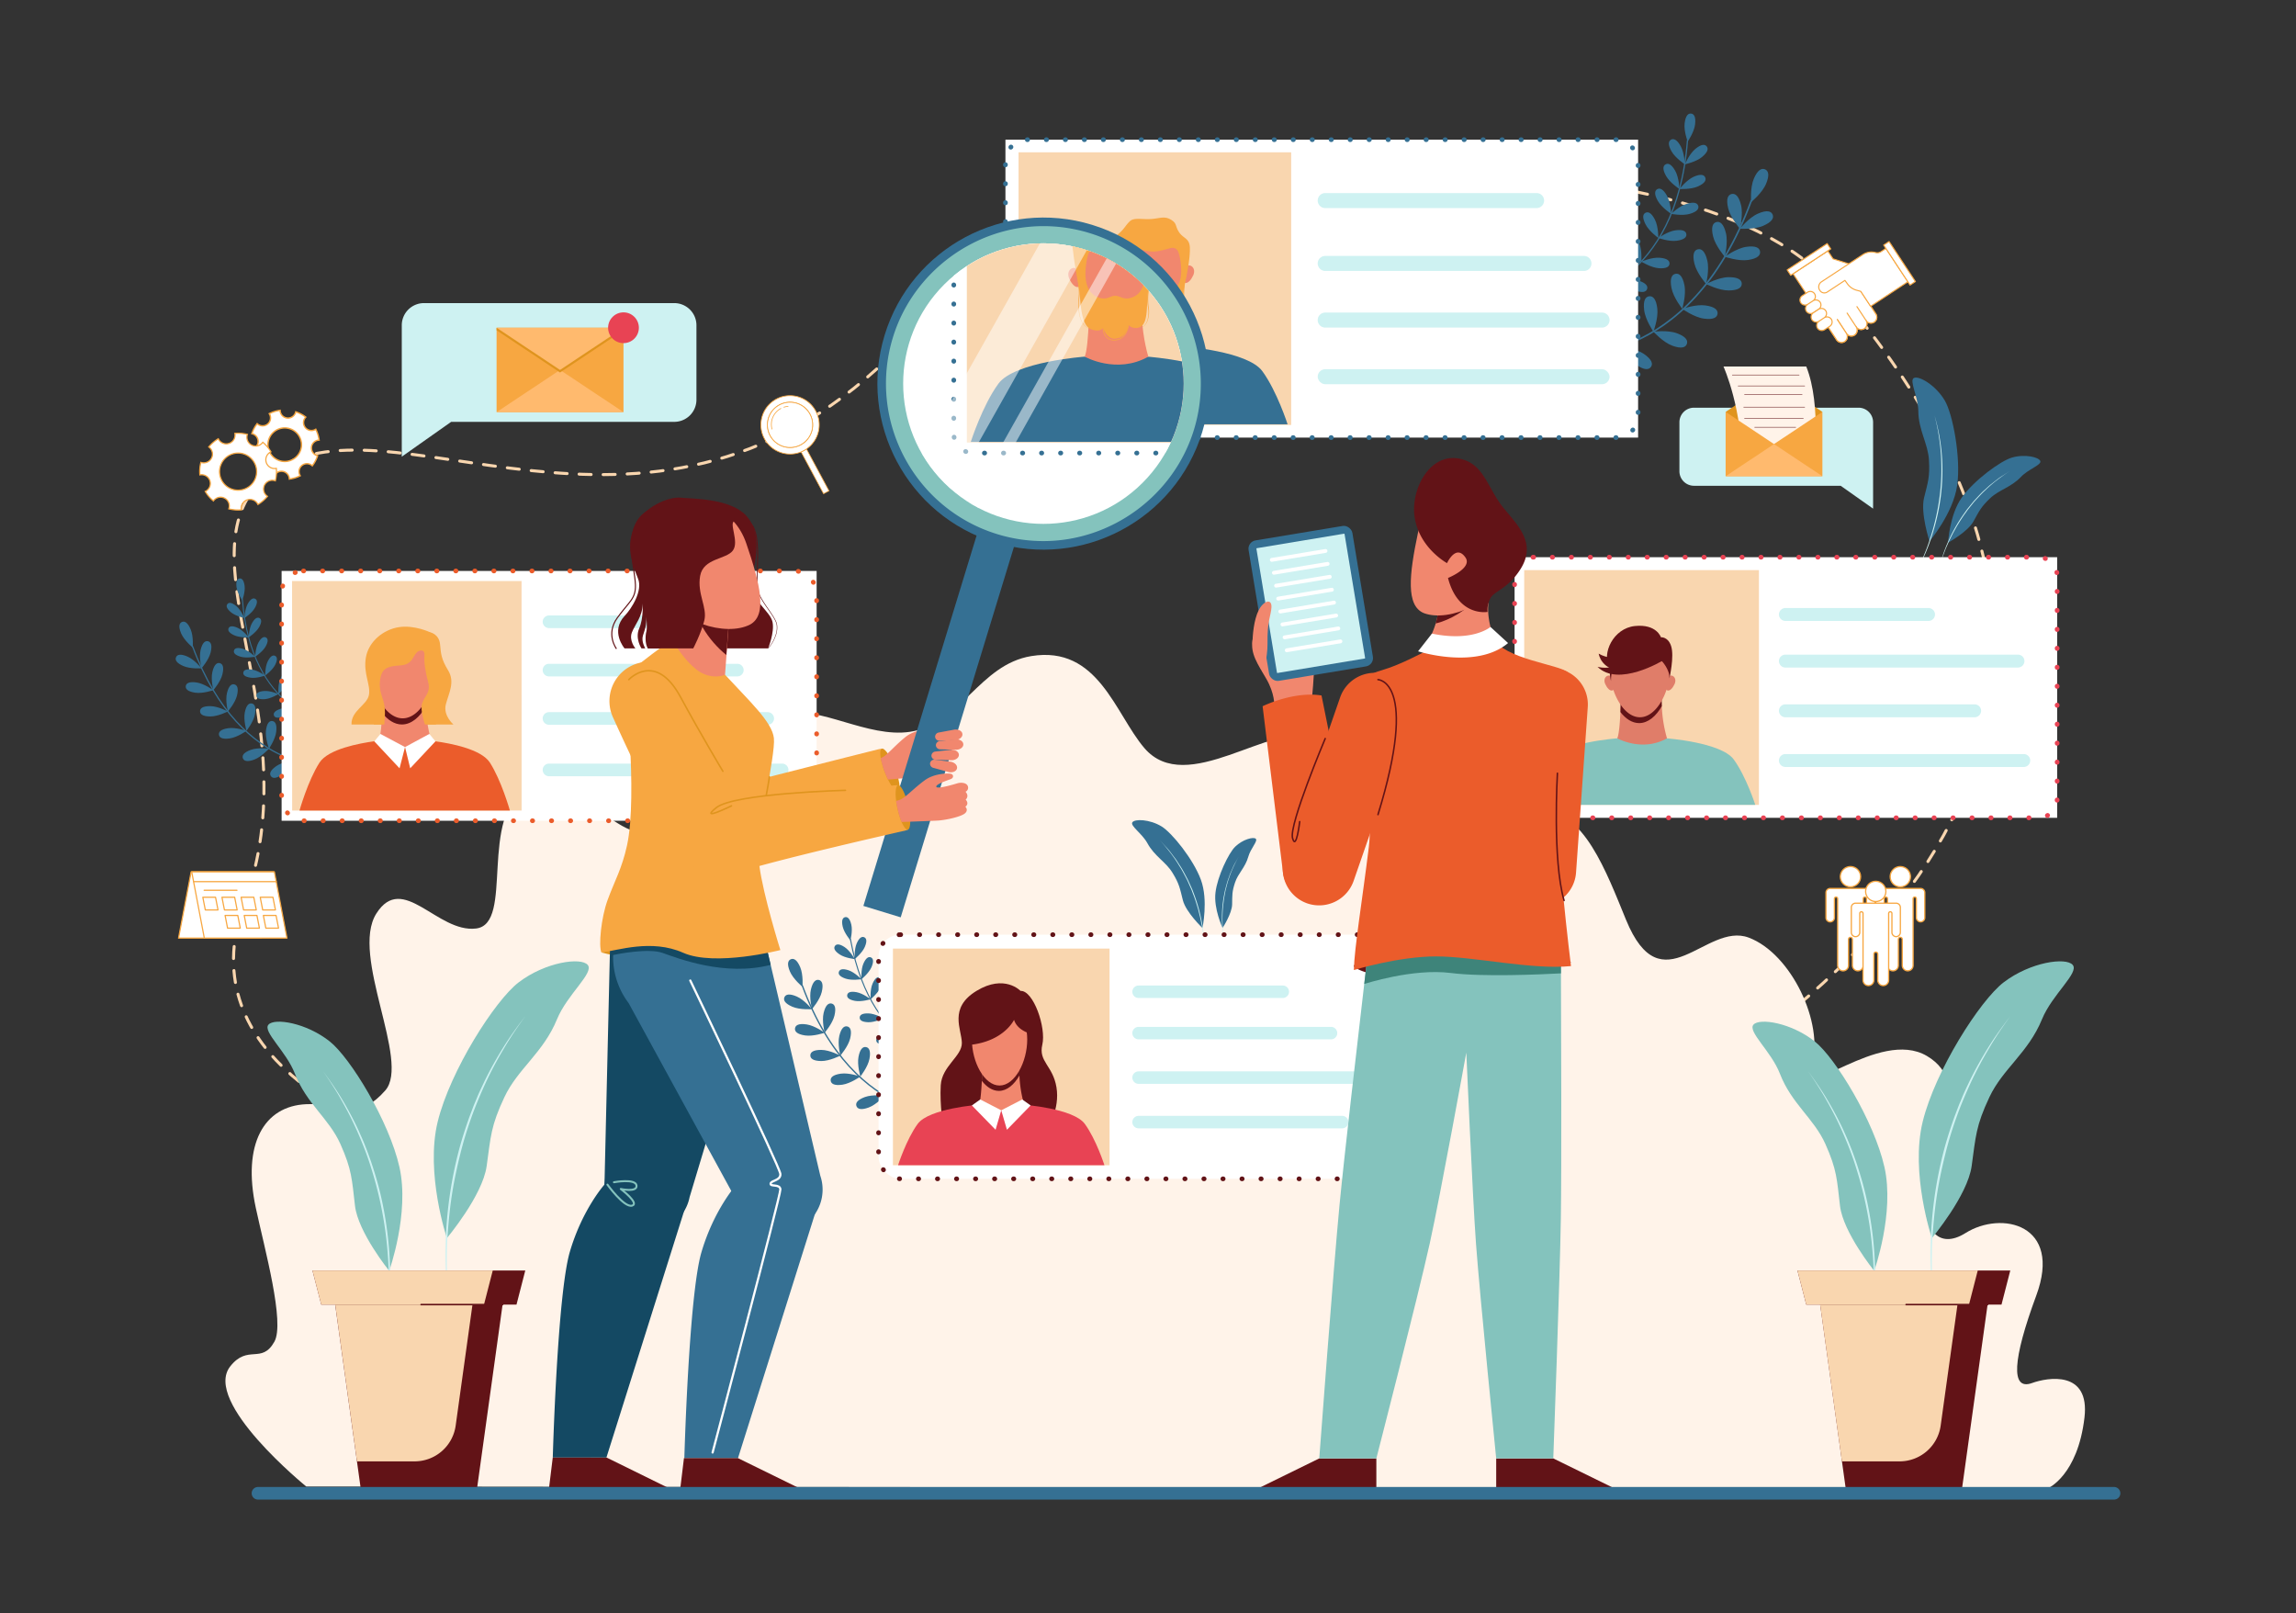
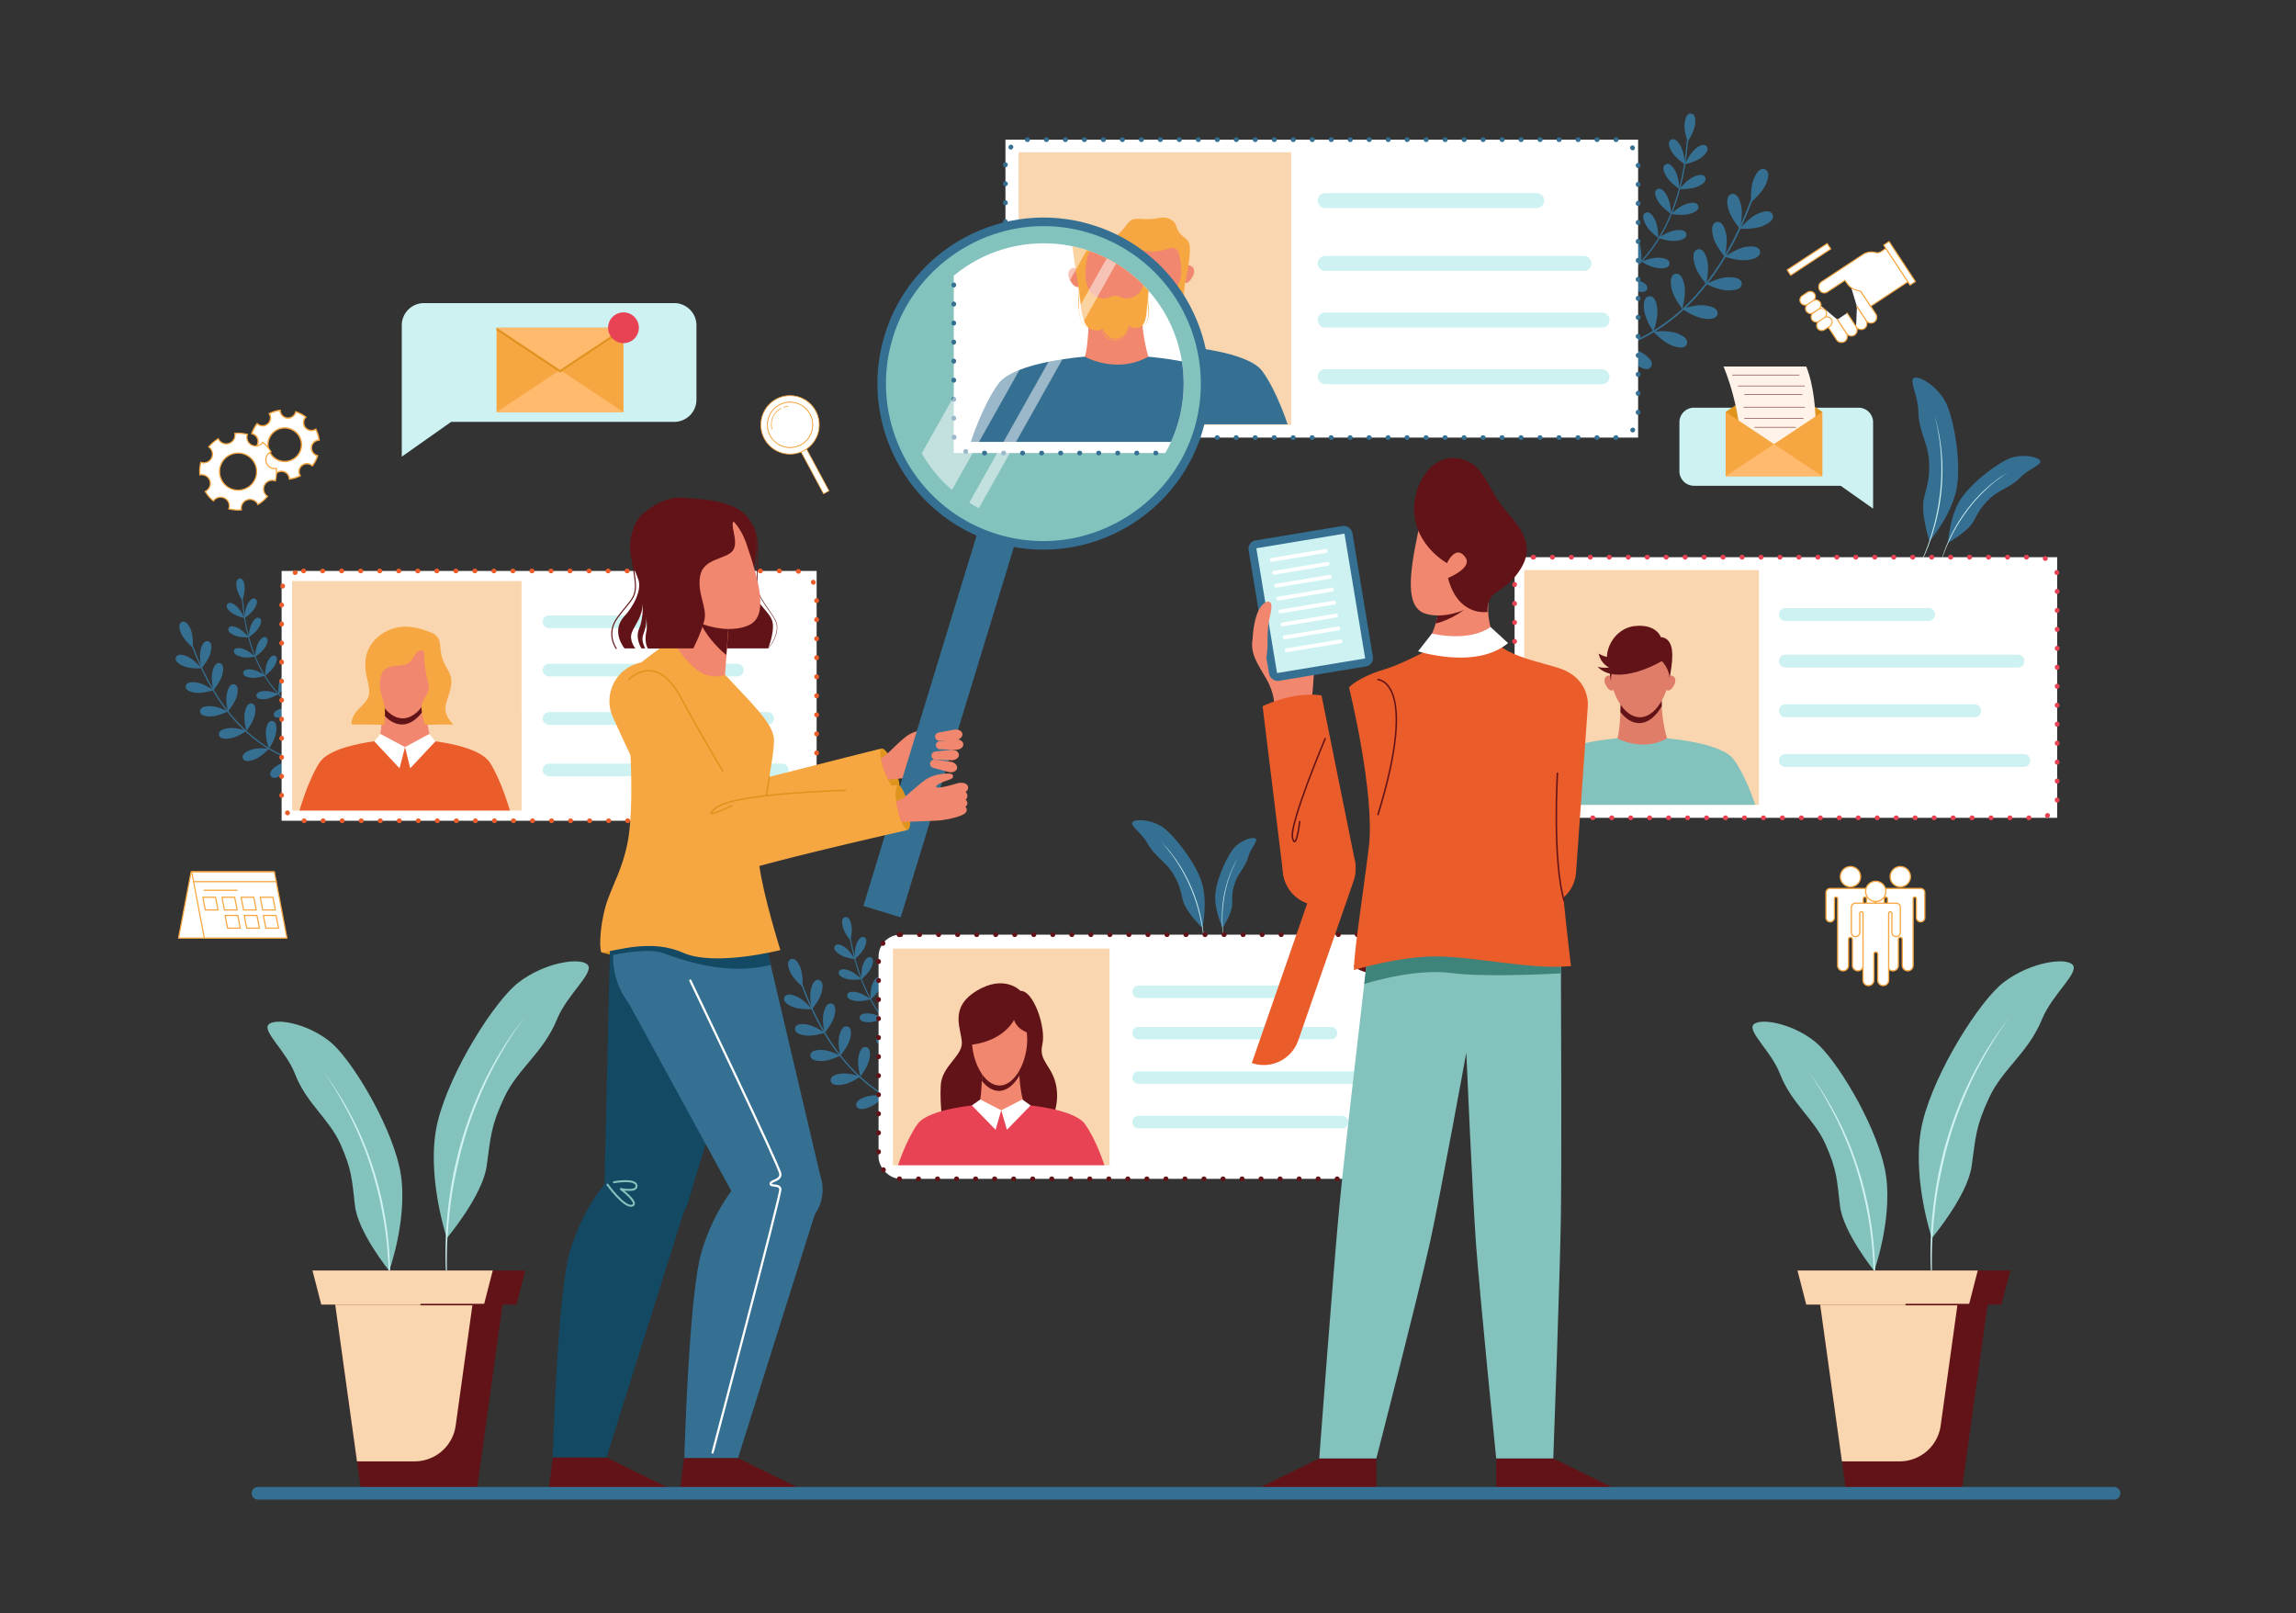
<svg xmlns="http://www.w3.org/2000/svg" data-name="‘ëîé_1" id="__1" viewBox="0 0 2682 1884">
  <rect x="0" y="0" width="2682" height="1884" fill="#333333" stroke="none" />
  <defs>
    <clipPath id="clip-path">
      <circle cx="1218.84" cy="448.01" r="163.83" style="fill:none" transform="rotate(-45 1218.842 448.01)" />
    </clipPath>
    <style>.cls-22,.cls-29,.cls-31,.cls-40{fill:none}.cls-22,.cls-29,.cls-31,.cls-40,.cls-45,.cls-49,.cls-50,.cls-52,.cls-53{stroke-linecap:round;stroke-linejoin:round}.cls-3{fill:#357093}.cls-4{fill:#cef2f2}.cls-9{fill:#fff3e9}.cls-12,.cls-39,.cls-44,.cls-45,.cls-48,.cls-49,.cls-50,.cls-52,.cls-53{fill:#fff}.cls-44,.cls-48{stroke-miterlimit:10}.cls-14{fill:#f9d6af}.cls-15{fill:#f1876e}.cls-16{fill:#f7a741}.cls-44,.cls-45,.cls-48,.cls-49,.cls-50,.cls-52,.cls-53{stroke:#f7a741}.cls-22,.cls-29,.cls-31{stroke:#621317}.cls-19{fill:#621317}.cls-20{fill:#e84354}.cls-21{fill:#84c3bd}.cls-22{stroke-width:1.81px}.cls-24{fill:#eb5c2b}.cls-25{fill:#ffba6e}.cls-26{fill:#df941e}.cls-28{fill:#e07d69}.cls-29{stroke-width:.58px}.cls-31{stroke-width:1.75px}.cls-32{fill:#144963}.cls-39{opacity:.5}.cls-40{stroke:#df941e;stroke-width:1.78px}.cls-44{stroke-width:1.46px}.cls-45{stroke-width:1.39px}.cls-48{stroke-width:.91px}.cls-49{stroke-width:.85px}.cls-50{stroke-width:1.27px}.cls-52{stroke-width:1.3px}.cls-53{stroke-width:1.27px}</style>
  </defs>
-   <path d="M446.41 1318.35s-228.72-79.6-161.13-263C365 838.94 203.67 642 313 554.82 448.24 447 751.3 693.92 1038.08 417.94c254.9-245.3 927-285.33 1103.47-82.7 156.86 180.1 358.92 523.29-67.89 860.38" style="stroke-linejoin:round;stroke-linecap:round;stroke:#f9d6af;stroke-width:3.51px;stroke-dasharray:14.04;fill:none" />
  <path class="cls-3" d="M2275.63 633.74s22.73-12.42 29.55-24.67 8.61-16.78 19.45-27.07c10.63-10.1 24.45-12.74 36.06-25 8.69-9.16 24.21-13.94 22.63-18.52s-17.94-8.47-33.09-4.09c-13.3 3.84-44.72 26.84-58.85 47-14.24 20.3-15.75 52.35-15.75 52.35Z" />
  <path class="cls-4" d="M2265.3 663.66a164.05 164.05 0 0 1 11.62-33.93 184.69 184.69 0 0 1 18.08-31l2.61-3.67c.9-1.19 1.88-2.33 2.82-3.5 1.91-2.31 3.74-4.69 5.72-6.95 4.13-4.34 8-8.92 12.6-12.82 2.25-2 4.34-4.14 6.72-6l7.08-5.54a76.86 76.86 0 0 1 7.38-5.11l7.52-4.89c-9.9 6.7-19.64 13.69-28.15 22.1-4.46 4-8.36 8.51-12.44 12.86-2 2.25-3.76 4.63-5.65 6.94-.93 1.17-1.9 2.3-2.78 3.5l-2.58 3.66c-3.58 4.78-6.69 9.87-9.83 15l-4.36 7.82c-1.38 2.64-2.66 5.34-4 8s-2.45 5.44-3.69 8.16-2.24 5.53-3.3 8.33a147.9 147.9 0 0 0-5.37 17.04Z" />
  <path class="cls-3" d="M2253.9 632.18s-10.84-32.77-6.35-50.9 6.88-24.18 5.69-44.06c-1.17-19.5-12.23-34.64-12.41-57.13-.13-16.83-10.9-35.6-5.2-38.62s25.19 8.07 36 26.11c9.46 15.85 19.14 66.83 14.58 99.29-4.63 32.73-32.31 65.31-32.31 65.31Z" />
  <path class="cls-4" d="M2236.74 670.73a189.26 189.26 0 0 0 10.36-21.53c3.09-7.34 5.8-14.83 8.19-22.42a264.9 264.9 0 0 0 10.34-46.52c1.08-7.88 1.68-15.82 2-23.76s.11-15.91-.29-23.85a236 236 0 0 0-2.64-23.72c-1.14-7.88-2.92-15.66-4.83-23.4a228.73 228.73 0 0 1 8.54 47.05 243.11 243.11 0 0 1-1.41 47.86 258 258 0 0 1-10.71 46.67 217.59 217.59 0 0 1-19.55 43.62Z" />
  <path d="M1828.09 413.52s143.58 20.43 217.62-179.1" style="stroke-width:1.86px;stroke:#357093;stroke-linejoin:round;stroke-linecap:round;fill:none" />
  <path class="cls-3" d="M2048.65 208.83c-4.48 10.59-3.15 27.29-3.15 27.29s12.92-10.67 17.4-21.26 2.77-15.44-1.16-17.1-8.61.47-13.09 11.07ZM2018.72 243.27c2.68 11.19 13.67 23.83 13.67 23.83s4.06-16.25 1.38-27.43-6.93-14.07-11.09-13.08-6.68 5.5-3.96 16.68ZM2053.48 249.5c-10.55 4.59-21.09 17.6-21.09 17.6s16.71 1.18 27.26-3.4 12.65-9.27 10.95-13.19-6.6-5.59-17.12-1.01ZM2001.07 276c2.68 11.19 13.67 23.83 13.67 23.83s4.06-16.25 1.38-27.43-6.94-14.07-11.09-13.08-6.64 5.53-3.96 16.68ZM2039.66 288.32c-11.37 1.7-24.92 11.54-24.92 11.54s15.83 5.46 27.21 3.77 14.61-5.68 14-9.91-4.95-7.09-16.29-5.4ZM1979.27 307.84c2.68 11.18 13.67 23.83 13.67 23.83s4.06-16.25 1.38-27.44-6.93-14.07-11.09-13.07-6.64 5.49-3.96 16.68ZM2019.23 323.71c-11.5.09-26.29 8-26.29 8s14.92 7.61 26.42 7.52 15.27-3.6 15.23-7.87-3.86-7.75-15.36-7.65ZM1952.47 336.28c2.18 11.29 12.6 24.41 12.6 24.41s4.78-16.05 2.59-27.35-6.3-14.36-10.5-13.55-6.88 5.21-4.69 16.49ZM1992.25 356.72c-11.39-1.61-27.18 4-27.18 4s13.63 9.74 25 11.35 15.63-1.28 16.23-5.52-2.66-8.22-14.05-9.83ZM1920.56 362.12c1.37 11.43 10.82 25.26 10.82 25.26s5.92-15.67 4.55-27.09-5.25-14.78-9.5-14.27-7.23 4.68-5.87 16.1ZM1958.78 389.21c-10.79-4-27.4-1.83-27.4-1.83s11.27 12.39 22.06 16.36 15.56 2 17-2-.86-8.56-11.66-12.53ZM1885.47 378.75c.47 11.49 8.8 26 8.8 26s7.13-15.15 6.66-26.65-4.08-15.14-8.35-15-7.58 4.16-7.11 15.65ZM1920.35 413.41c-9.46-6.55-26.08-8.64-26.08-8.64s7.81 14.82 17.27 21.36 14.55 5.86 17 2.34 1.27-8.47-8.19-15.06Z" />
  <path d="M1844.16 348s113.94-15.64 127-183.91" style="stroke-width:1.47px;stroke:#357093;stroke-linejoin:round;stroke-linecap:round;fill:none" />
  <path class="cls-3" d="M1967.86 143.94c-1.12 9.05 3.53 21.5 3.53 21.5s7.53-10.94 8.65-20-1.24-12.37-4.61-12.79-6.43 2.24-7.57 11.29ZM1952.52 176.72c4.48 7.95 15.61 15.2 15.61 15.2s-.44-13.28-4.91-21.23-8.35-9.22-11.3-7.55-3.87 5.63.6 13.58ZM1980.39 173.91c-7.05 5.79-12.26 18-12.26 18s13-2.73 20-8.52 7.63-9.82 5.48-12.44-6.17-2.83-13.22 2.96ZM1946.18 205.54c4.48 8 15.61 15.2 15.61 15.2s-.44-13.28-4.91-21.22-8.35-9.23-11.3-7.56-3.88 5.63.6 13.58ZM1978.29 206.52c-8.31 3.77-16.5 14.22-16.5 14.22s13.26.72 21.57-3 9.91-7.51 8.51-10.6-5.27-4.39-13.58-.62ZM1936.47 234.53c4.48 7.95 15.61 15.2 15.61 15.2s-.44-13.27-4.91-21.22-8.35-9.22-11.3-7.56-3.87 5.64.6 13.58ZM1970.4 238c-8.75 2.57-18.32 11.78-18.32 11.78s13 2.57 21.78 0 10.87-6.05 9.91-9.31-4.62-5.09-13.37-2.47ZM1922.22 262.05c4.12 8.14 14.92 15.88 14.92 15.88s.15-13.28-4-21.42-7.93-9.58-11-8-4.04 5.41.08 13.54ZM1957 269c-9 1.25-19.86 8.94-19.86 8.94s12.5 4.47 21.54 3.22 11.64-4.38 11.18-7.74-3.86-5.68-12.86-4.42ZM1903.5 288.7c3.53 8.41 13.74 16.91 13.74 16.91s1.11-13.24-2.41-21.65-7.22-10.13-10.35-8.82-4.48 5.14-.98 13.56Z" />
  <path class="cls-3" d="M1938.54 301c-9.1-.68-21.3 4.57-21.3 4.57s11.29 7 20.39 7.67 12.3-1.83 12.55-5.21-2.54-6.31-11.64-7.03ZM1880.35 309c2.86 8.66 12.37 17.93 12.37 17.93s2.15-13.11-.71-21.77-6.4-10.66-9.62-9.6-4.89 4.78-2.04 13.44ZM1914.49 327.85c-8.64-2.93-21.77-.91-21.77-.91s9.18 9.6 17.82 12.54 12.37 1.3 13.46-1.91-.87-6.78-9.51-9.72Z" />
  <path d="M394.8 894.77S282.78 910.71 225 755" style="stroke-width:1.45px;stroke:#357093;stroke-linejoin:round;stroke-linecap:round;fill:none" />
  <path class="cls-3" d="M222.72 735.06c3.49 8.27 2.45 21.29 2.45 21.29s-10.08-8.35-13.57-16.58-2.17-12 .9-13.35 6.72.37 10.22 8.64ZM246.07 761.94c-2.09 8.72-10.67 18.59-10.67 18.59s-3.17-12.68-1.08-21.41 5.41-11 8.66-10.2 5.18 4.29 3.09 13.02Z" />
  <path class="cls-3" d="M219 766.8c8.23 3.57 16.45 13.73 16.45 13.73s-13 .92-21.27-2.66-9.87-7.23-8.54-10.29 5.07-4.36 13.36-.78ZM259.84 787.5c-2.09 8.72-10.66 18.59-10.66 18.59s-3.17-12.68-1.08-21.41 5.41-11 8.65-10.2 5.18 4.29 3.09 13.02ZM229.73 797.09c8.87 1.32 19.45 9 19.45 9S236.82 810.35 228 809s-11.46-4.4-11-7.7 3.85-5.54 12.73-4.21ZM276.85 812.31c-2.09 8.73-10.67 18.6-10.67 18.6s-3.17-12.68-1.07-21.41 5.41-11 8.65-10.2 5.18 4.29 3.09 13.01ZM245.67 824.7c9 .07 20.51 6.21 20.51 6.21s-11.64 5.94-20.61 5.86-11.91-2.8-11.89-6.14 3.02-6.01 11.99-5.93ZM297.76 834.51c-1.7 8.81-9.83 19-9.83 19s-3.73-12.53-2-21.34 4.93-11.2 8.2-10.57 5.34 4.09 3.63 12.91ZM266.72 850.45c8.88-1.25 21.21 3.1 21.21 3.1s-10.63 7.6-19.52 8.86-12.2-1-12.66-4.31 2.08-6.39 10.97-7.65ZM322.65 854.67c-1.06 8.91-8.43 19.7-8.43 19.7s-4.62-12.22-3.56-21.13 4.1-11.53 7.41-11.14 5.65 3.66 4.58 12.57ZM292.83 875.8c8.43-3.09 21.39-1.43 21.39-1.43s-8.8 9.63-17.22 12.77-12.13 1.58-13.29-1.55.7-6.69 9.12-9.79ZM350 867.64c-.37 9-6.87 20.31-6.87 20.31s-5.56-11.83-5.2-20.8 3.18-11.81 6.52-11.68 5.95 3.2 5.55 12.17ZM322.82 894.68c7.38-5.1 20.35-6.73 20.35-6.73s-6.1 11.56-13.48 16.66-11.35 4.57-13.25 1.83-1-6.65 6.38-11.76Z" />
  <path d="M382.27 843.65s-88.9-12.2-99.11-143.49" style="stroke-width:1.15px;stroke:#357093;stroke-linejoin:round;stroke-linecap:round;fill:none" />
  <path class="cls-3" d="M285.75 684.43c.87 7.07-2.75 16.78-2.75 16.78s-5.88-8.54-6.75-15.61 1-9.65 3.59-10 5.04 1.77 5.91 8.83ZM297.72 710c-3.49 6.2-12.18 11.86-12.18 11.86s.34-10.36 3.83-16.56 6.52-7.2 8.82-5.9 3.02 4.41-.47 10.6Z" />
  <path class="cls-3" d="M276 707.82c5.5 4.51 9.56 14 9.56 14s-10.14-2.13-15.64-6.65-5.95-7.66-4.28-9.71 4.84-2.16 10.36 2.36ZM302.67 732.5c-3.5 6.2-12.18 11.86-12.18 11.86s.34-10.36 3.83-16.56 6.52-7.2 8.82-5.9 3.02 4.39-.47 10.6ZM277.61 733.26c6.49 2.94 12.88 11.1 12.88 11.1s-10.35.56-16.83-2.38-7.73-5.86-6.64-8.27 4.11-3.39 10.59-.45ZM310.24 755.12c-3.49 6.2-12.17 11.86-12.17 11.86s.33-10.36 3.83-16.56 6.51-7.2 8.81-5.9 3.02 4.4-.47 10.6ZM283.77 757.78c6.83 2 14.3 9.2 14.3 9.2s-10.17 2-17 0-8.48-4.73-7.73-7.26 3.6-3.95 10.43-1.94ZM321.36 776.59c-3.21 6.35-11.64 12.39-11.64 12.39s-.11-10.37 3.1-16.72 6.19-7.47 8.55-6.28 3.21 4.26-.01 10.61ZM294.22 782c7 1 15.5 7 15.5 7s-9.76 3.48-16.81 2.51-9.08-3.42-8.72-6 2.98-4.51 10.03-3.51ZM336 797.38c-2.74 6.56-10.71 13.19-10.71 13.19s-.87-10.33 1.88-16.89 5.64-7.9 8.07-6.88 3.47 4.01.76 10.58ZM308.63 807c7.09-.53 16.62 3.56 16.62 3.56s-8.81 5.46-15.91 6-9.6-1.43-9.79-4.07 1.98-4.95 9.08-5.49ZM354 813.23c-2.23 6.76-9.65 14-9.65 14s-1.68-10.23.55-17 5-8.32 7.51-7.49 3.84 3.73 1.59 10.49Z" />
  <path class="cls-3" d="M327.39 827.93c6.74-2.29 17-.71 17-.71s-7.17 7.49-13.9 9.78-9.66 1-10.51-1.49.68-5.29 7.41-7.58Z" />
-   <path class="cls-9" d="M357.76 1736.12S236 1637.34 269 1595.72c20.59-26 36.63-2.17 51.5-28.7 12.49-22.28-11.31-108.06-21.67-156.2-16.13-74.91 9.67-119.14 58.94-121.22s62.4 17.86 92.25-16-41.35-157.72-10.43-206.62 71.24 22.89 116.5 17.43 1.68-130.85 60.54-166.22 93.71 82.72 173.83 51.5 43.17-112.39 127.45-135.63c38.46-10.61 95.52 28.1 145.15 20.62 59.14-8.92 81-78.56 141.6-88.43 78.23-12.75 97.85 67.24 132 107.31 49.55 58.14 148.74-32 199.26-12.25 51 20 21.89 80.15 81.2 110.49s133.81-19 182.92-23.48 76.78 70.93 99.33 125.9c41.75 101.79 93.37 2.08 143.31 20.81s88.19 100.41 73.75 148.53 78.09-43.65 134.47-10.25c57.51 34 4.46 110-.94 156-5.54 47.29 14.69 70.47 46 50.77 42.06-26.44 113.46-10.33 82.63 73-27.71 74.94-30 111.25-5.07 102.22 18.5-6.69 67.89-15.16 61.39 40.29-7.95 67.79-42.66 82.57-42.66 82.57Z" />
  <path class="cls-3" d="M1428.12 1083.73s11-16.74 11.17-27.57-.23-14.58 3.41-25.54c3.57-10.75 12-17.58 15.5-30.16 2.59-9.41 11.44-18.31 8.7-20.86s-15.33.76-24.06 9.25c-7.67 7.47-20.73 34.59-23 53.45-2.35 19.03 8.28 41.43 8.28 41.43Z" />
  <path class="cls-4" d="M1432 1107.9a123.65 123.65 0 0 1-4.39-27.37 146.28 146.28 0 0 1 1-27.75l.46-3.44c.17-1.15.43-2.28.65-3.42.46-2.27.85-4.56 1.39-6.81 1.24-4.46 2.26-9 3.94-13.32.8-2.17 1.43-4.41 2.38-6.53l2.79-6.36a60.86 60.86 0 0 1 3.17-6.17l3.36-6.07c-4.31 8.18-8.42 16.48-11.2 25.3-1.62 4.33-2.6 8.85-3.79 13.3-.51 2.25-.87 4.53-1.31 6.79-.21 1.14-.45 2.27-.62 3.41l-.42 3.43a144.82 144.82 0 0 0-1.25 27.61c.09 2.31.32 4.6.47 6.91s.5 4.59.8 6.88a112.92 112.92 0 0 0 2.57 13.61Z" />
  <path class="cls-3" d="M1404.59 1083.79s-19.32-18.4-22.85-32.4-4.11-19-12.16-32.12c-7.89-12.86-20.94-19.16-29.25-34.44-6.21-11.42-20.39-20.3-17.6-24.44s20.11-3.66 34 4.72c12.22 7.37 37.37 38.61 46.08 62.39 8.8 24 1.78 56.29 1.78 56.29Z" />
  <path class="cls-4" d="M1406.92 1116.31a153.37 153.37 0 0 0-.78-18.44c-.31-3.06-.67-6.12-1.07-9.16s-.92-6.09-1.51-9.11-1.2-6-1.87-9l-2.26-8.94c-1.77-5.88-3.51-11.78-5.8-17.49l-1.6-4.32c-.56-1.43-1.23-2.82-1.84-4.23-1.26-2.8-2.43-5.64-3.78-8.4-2.9-5.42-5.58-11-9-16.11-6.23-10.62-14.07-20.17-22.14-29.47l6.19 6.86a81.88 81.88 0 0 1 6 7l5.58 7.39a45.21 45.21 0 0 1 2.6 3.83l2.49 3.9c3.51 5.1 6.18 10.69 9.14 16.11 1.37 2.77 2.56 5.63 3.85 8.43.62 1.42 1.29 2.81 1.87 4.24l1.62 4.34a190.35 190.35 0 0 1 9.75 35.7 169.32 169.32 0 0 1 2.56 36.87Z" />
  <path d="M1120.16 1301.69s-120.69 17.17-182.94-150.56" style="stroke-width:1.56px;stroke:#357093;stroke-linejoin:round;stroke-linecap:round;fill:none" />
  <path class="cls-3" d="M934.76 1129.62c3.77 8.9 2.64 22.94 2.64 22.94s-10.86-9-14.63-17.87-2.32-13 1-14.38 7.23.4 10.99 9.31ZM959.91 1158.58c-2.25 9.4-11.49 20-11.49 20s-3.41-13.66-1.16-23.07 5.83-11.82 9.32-11 5.59 4.66 3.33 14.07ZM930.69 1163.81c8.87 3.85 17.73 14.8 17.73 14.8s-14 1-22.91-2.86-10.63-7.8-9.2-11.09 5.51-4.66 14.38-.85ZM974.75 1186.11c-2.25 9.41-11.49 20-11.49 20s-3.41-13.66-1.16-23.06 5.83-11.82 9.33-11 5.57 4.66 3.32 14.06Z" />
  <path class="cls-3" d="M942.31 1196.44c9.56 1.43 21 9.7 21 9.7s-13.31 4.6-22.87 3.17-12.29-4.77-11.76-8.33 4.07-5.98 13.63-4.54ZM993.08 1212.85c-2.26 9.4-11.49 20-11.49 20s-3.42-13.66-1.17-23.06 5.83-11.83 9.33-11 5.58 4.66 3.33 14.06ZM959.49 1226.19c9.66.08 22.1 6.69 22.1 6.69s-12.54 6.4-22.21 6.32-12.84-3-12.81-6.61 3.25-6.48 12.92-6.4ZM1015.61 1236.76c-1.84 9.49-10.6 20.52-10.6 20.52s-4-13.5-2.18-23 5.31-12.07 8.83-11.39 5.78 4.38 3.95 13.87ZM982.16 1253.94c9.58-1.35 22.85 3.34 22.85 3.34s-11.45 8.19-21 9.54-13.14-1.08-13.65-4.64 2.23-6.89 11.8-8.24ZM1042.43 1258.48c-1.15 9.6-9.09 21.23-9.09 21.23s-5-13.17-3.83-22.77 4.42-12.42 8-12 6.06 3.94 4.92 13.54ZM1010.3 1281.25c9.07-3.33 23-1.54 23-1.54s-9.48 10.42-18.55 13.75-13.08 1.71-14.32-1.67.79-7.2 9.87-10.54ZM1071.93 1272.46c-.39 9.66-7.4 21.87-7.4 21.87s-6-12.74-5.6-22.4 3.43-12.73 7-12.58 6.39 3.45 6 13.11ZM1042.61 1301.59c8-5.5 21.92-7.26 21.92-7.26s-6.57 12.46-14.52 18-12.23 4.92-14.27 2-1.08-7.24 6.87-12.74Z" />
  <path d="M1115.83 1239.68s-96.63-3-122.38-142.57" style="stroke-width:1.24px;stroke:#357093;stroke-linejoin:round;stroke-linecap:round;fill:none" />
  <path class="cls-3" d="M994.46 1080c1.73 7.47-1.06 18.28-1.06 18.28s-7.26-8.48-9-16 0-10.46 2.72-11.1 5.61 1.32 7.34 8.82ZM1010.16 1106c-3 7-11.7 14.08-11.7 14.08s-.81-11.13 2.23-18.17 6.17-8.44 8.78-7.31 3.74 4.4.69 11.4ZM986.62 1106.13c6.4 4.22 11.84 14 11.84 14s-11.11-1.14-17.52-5.36-7.24-7.53-5.67-9.91 4.95-2.95 11.35 1.27ZM1018 1129.56c-3 7-11.71 14.08-11.71 14.08s-.8-11.14 2.24-18.17 6.17-8.45 8.78-7.32 3.69 4.37.69 11.41ZM991.25 1133.2c7.27 2.42 15 10.44 15 10.44s-11 1.77-18.3-.64-9-5.41-8-8.11 4.05-4.1 11.3-1.69ZM1028.67 1153c-3 7-11.71 14.08-11.71 14.08s-.8-11.14 2.24-18.18 6.17-8.44 8.78-7.31 3.73 4.32.69 11.41Z" />
  <path class="cls-3" d="M1000.61 1158.79c7.54 1.38 16.35 8.24 16.35 8.24s-10.67 3.29-18.21 1.9-9.62-4.1-9.1-6.91 3.42-4.62 10.96-3.23ZM1043 1174.7c-2.73 7.16-11.08 14.58-11.08 14.58s-1.29-11.09 1.44-18.26 5.79-8.7 8.45-7.69 3.93 4.2 1.19 11.37Z" />
  <path class="cls-3" d="M1014.54 1183.56c7.66.24 17.39 5.72 17.39 5.72s-10.06 4.84-17.72 4.59-10.12-2.64-10-5.49 2.67-5.07 10.33-4.82ZM1061 1195.32c-2.21 7.35-10 15.35-10 15.35s-2.09-11 .12-18.31 5.14-9.11 7.87-8.29 4.21 3.93 2.01 11.25ZM1032.79 1208.73c7.55-1.37 18.21 1.94 18.21 1.94s-8.82 6.84-16.36 8.21-10.45-.45-11-3.25 1.61-5.53 9.15-6.9ZM1082.14 1210.27c-1.62 7.49-8.76 16.08-8.76 16.08s-3-10.77-1.32-18.27 4.41-9.48 7.2-8.87 4.5 3.56 2.88 11.06Z" />
  <path class="cls-3" d="M1055.26 1229c7-3.22 18.12-2.68 18.12-2.68s-6.83 8.83-13.79 12-10.23 2.18-11.42-.41.13-5.67 7.09-8.91Z" />
  <path class="cls-12" d="M1174.47 163.13h739.03v347.93h-739.03z" />
  <rect height="347.93" rx="25.51" style="stroke-dasharray:.36 21.82;stroke-width:5.47px;stroke-miterlimit:10;stroke:#357093;stroke-linecap:round;fill:none" width="739.03" x="1174.47" y="163.13" />
  <path class="cls-4" d="M1794.92 243H1548a8.78 8.78 0 0 1-8.76-8.76 8.78 8.78 0 0 1 8.76-8.76h246.94a8.79 8.79 0 0 1 8.76 8.76 8.79 8.79 0 0 1-8.78 8.76ZM1850.24 316.43H1548a8.78 8.78 0 0 1-8.76-8.76 8.78 8.78 0 0 1 8.76-8.76h302.26a8.78 8.78 0 0 1 8.76 8.76 8.78 8.78 0 0 1-8.78 8.76ZM1871.4 382.58H1548a8.78 8.78 0 0 1-8.76-8.76 8.78 8.78 0 0 1 8.76-8.76h323.4a8.78 8.78 0 0 1 8.76 8.76 8.78 8.78 0 0 1-8.76 8.76Z" />
  <rect class="cls-4" height="17.52" rx="8.76" width="340.94" x="1539.22" y="431.21" />
  <path class="cls-14" d="M1189.79 177.87h318.46v318.46h-318.46z" />
  <path class="cls-3" d="M1474.56 433.49c-17.1-23.4-92-28.81-92-28.81h-67s-74.94 5.41-92 28.81-29.48 62.1-29.48 62.1h310s-12.42-38.7-29.52-62.1Z" />
  <path class="cls-15" d="M1383.44 404.68c-34 19.14-67.93 0-67.93 0 2.43-5.32 3.66-21.84 4.31-35.89.52-12 .61-22.14.61-22.14l55.81-2.71c-.24 5.88-.18 11.53.1 16.82 1.23 25.71 7.1 43.92 7.1 43.92ZM1393.8 321.62c-2.56 5.5-6.06 9.39-9.41 8.79s-3.76-5.15-2.72-11 4.59-10 7.94-9.43c4.75.89 6.68 6.29 4.19 11.64ZM1299.1 321.62c2.57 5.5 6.06 9.39 9.42 8.79s3.75-5.15 2.71-11-4.59-10-7.94-9.43c-4.75.89-6.68 6.29-4.19 11.64Z" />
  <path class="cls-16" d="M1303.47 295c1.07 10.3 5.29 32.37 6.38 40s1.15 35.32 11.46 39.95c10.57 4.74 13.64-.92 13.64-.92s4 12.22 13.13 11.46c12.89-1.08 14.15-14.51 14.15-14.51a10.93 10.93 0 0 0 12.66 2c9.44-4.42 6-29.25 8.55-39.28s7-32.09 6.45-44.64c-.47-11.16-7.58-10.25-12.6-17.89s-2-9.82-9.17-14.41c-7.69-4.89-13.69-1.63-23.08-1-11.12.78-20.42-2-25.22 2.62-5.53 5.27-6 8.52-13.08 14.57-6.74 5.69-3.93 15.76-3.27 22.05Z" />
  <path class="cls-15" d="M1376.34 294.13s-2.1-6.53-9.64-4.25c-9.38 2.83-16 3.93-18.62 3.93s-10.95 0-18.15-3.82c-7-3.69-10.11 4.14-10.11 4.14-2.27 5.24-4 17.91-3.36 26.09s3.82 17.78 13.53 21.27 12.49-2 18.09-1.74c5.6-.22 8.37 5.23 18.08 1.74s12.87-13.09 13.53-21.27-1.09-20.85-3.35-26.09Z" />
  <path class="cls-16" d="M1307 304.49c1 6.88 1.88 13.77 2.53 20.7.31 3.46.58 6.93.6 10.42a47.69 47.69 0 0 1-.29 5.23c-.14 1.73-.26 3.45-.33 5.18-.25 6.86-.14 14 2.63 20.36a16.51 16.51 0 0 0 6.69 7.66 22.53 22.53 0 0 0 9.91 2.77 22.66 22.66 0 0 1-10-2.63 16.84 16.84 0 0 1-6.91-7.66c-2.91-6.43-3.12-13.62-3-20.52.05-1.74.14-3.48.25-5.21a40.76 40.76 0 0 0 .19-5.17c-.08-3.44-.43-6.89-.81-10.33-.79-6.87-1.82-13.74-3-20.56Z" />
  <path d="M1335 374s.17 14 13.13 13 14.15-16 14.15-16" style="stroke-width:.75px;stroke:#f7a741;stroke-miterlimit:10;fill:none" />
  <path class="cls-16" d="M1385.77 321.78a127.36 127.36 0 0 0-2.19 14.57 65 65 0 0 0 .06 14.69 30.07 30.07 0 0 1-.87 14.77 13.73 13.73 0 0 1-4 6.22 8.85 8.85 0 0 1-7 1.89 8.76 8.76 0 0 0 6.86-2 13.47 13.47 0 0 0 3.76-6.2 29.54 29.54 0 0 0 .48-14.53 66.26 66.26 0 0 1-.44-14.89 129.62 129.62 0 0 1 1.85-14.79Z" />
  <rect class="cls-12" height="285.14" rx="25.51" width="605.1" x="1026.27" y="1091.62" />
  <rect height="285.14" rx="25.51" style="stroke-dasharray:.36 21.87;stroke:#621317;stroke-width:5.47px;stroke-miterlimit:10;stroke-linecap:round;fill:none" width="605.1" x="1026.27" y="1091.62" />
  <path class="cls-14" d="M1043.05 1107.86h253.05v253.05h-253.05z" />
  <path class="cls-19" d="M1192.1 1157.29s-18.66-20-51.47 0-17.32 44.94-17.06 60.68-23.35 27-24.67 49.6 2.89 49.34 2.89 49.34h122.3s14.17-21.56 10-47-21.26-29.89-16.54-49.84-10.45-63.62-25.45-62.78Z" />
  <path class="cls-20" d="M1267.2 1312.62c-13.3-18.19-71.57-22.4-71.57-22.4h-52.1s-58.27 4.21-71.57 22.4-22.92 48.29-22.92 48.29h241.08s-9.62-30.09-22.92-48.29Z" />
  <path class="cls-15" d="M1196.35 1290.22c-26.41 14.88-52.82 0-52.82 0 1.89-4.14 2.84-17 3.35-27.91.4-9.3.47-17.21.47-17.21l43.4-2.11c-.19 4.57-.14 9 .07 13.08a145.11 145.11 0 0 0 5.53 34.15Z" />
  <path class="cls-19" d="M1190.82 1256.07c-6 10.55-14.51 18-24 18-7.5 0-14.41-4.61-19.91-11.74.4-9.3.47-17.21.47-17.21l43.4-2.11c-.22 4.55-.17 8.99.04 13.06Z" />
  <path class="cls-15" d="M1199.92 1214c0 26.28-14.48 53.8-32.33 53.8s-32.32-27.52-32.32-53.8 14.47-41.38 32.32-41.38 32.33 15.13 32.33 41.38Z" />
  <path class="cls-19" d="M1199.92 1201.7c0 1.4 0 2.81-.14 4.21-5.33-2.21-12.76-6.68-15.25-14.85 0 0-11.55 24.84-50.87 29.19v-.1a77.29 77.29 0 0 1-2.33-18.45c0-26.32 15.36-39.52 34.32-39.52s34.27 13.2 34.27 39.52Z" />
  <path class="cls-12" d="m1169.58 1296.73-6.64 22.72-27.67-28.41 9.78-6.96 24.53 12.65zM1169.58 1296.73l6.64 22.72 27.67-28.41-9.78-6.96-24.53 12.65z" />
  <path class="cls-4" d="M1498.44 1165.55H1330a7.31 7.31 0 0 1-7.29-7.29 7.31 7.31 0 0 1 7.29-7.26h168.45a7.31 7.31 0 0 1 7.29 7.29 7.31 7.31 0 0 1-7.3 7.26ZM1554.8 1213.87H1330a7.31 7.31 0 0 1-7.29-7.29 7.31 7.31 0 0 1 7.29-7.29h224.8a7.31 7.31 0 0 1 7.28 7.29 7.31 7.31 0 0 1-7.28 7.29ZM1599 1265.84h-269a7.31 7.31 0 0 1-7.29-7.29 7.31 7.31 0 0 1 7.29-7.29h269a7.31 7.31 0 0 1 7.29 7.29 7.31 7.31 0 0 1-7.29 7.29ZM1567.79 1317.81H1330a7.31 7.31 0 0 1-7.29-7.29 7.31 7.31 0 0 1 7.29-7.29h237.8a7.31 7.31 0 0 1 7.29 7.29 7.31 7.31 0 0 1-7.3 7.29Z" />
  <path class="cls-21" d="M522 1446s41.67-49.46 46.48-84.14 4.86-46.85 20.78-80.61c15.6-33.1 45.39-51.75 61.35-90.75 11.94-29.19 43.74-54.35 35.93-63.57s-49.44-3.49-80.73 20.4c-27.49 21-79.83 102.94-94.49 162.57C496.52 1370.05 522 1446 522 1446Z" />
  <path class="cls-4" d="M525 1525c-4.81-29.52-5.44-59.64-3.69-89.5a482.53 482.53 0 0 1 13.86-88.65c3.7-14.52 8.3-28.8 13.33-42.9l4-10.5c1.29-3.52 2.86-6.93 4.27-10.39 2.78-7 6.1-13.68 9.27-20.46a438.72 438.72 0 0 1 21.81-39.23c7.87-12.73 16.74-24.8 25.79-36.68-8.71 12.14-17.21 24.43-24.7 37.35a442.37 442.37 0 0 0-21.09 39.43c-6.23 13.54-12.08 27.25-17.1 41.29s-9.43 28.28-13 42.74-6.78 29-9.19 43.73-4 29.54-5.2 44.4-1.62 29.8-1.35 44.71A354.91 354.91 0 0 0 525 1525Z" />
  <path class="cls-21" d="M454.63 1484.22s-36.28-44.87-39.95-75.89-3.49-41.87-17.08-72.28c-13.32-29.8-39.56-47-53.09-82-10.13-26.25-38-49.27-30.91-57.35s44.16-2.22 71.65 19.65c24.14 19.21 69.35 93.26 81.35 146.71 12.12 53.88-11.97 121.16-11.97 121.16Z" />
  <path class="cls-4" d="M450.51 1554.64a317.52 317.52 0 0 0 3.51-39.78c.51-13.3.33-26.63-.4-39.91s-1.94-26.53-3.84-39.7-4.38-26.23-7.41-39.18-6.71-25.73-10.86-38.35-9.2-25-14.51-37.14a394.41 394.41 0 0 0-18.11-35.58c-6.44-11.66-13.8-22.78-21.36-33.76 7.86 10.76 15.56 21.68 22.34 33.18a392 392 0 0 1 18.76 35.38c2.7 6.11 5.54 12.16 7.9 18.42 2.55 6.18 4.75 12.49 7 18.79 4.23 12.67 8.08 25.48 11.12 38.5a430.57 430.57 0 0 1 10.77 79.33c1.01 26.7-.09 53.55-4.91 79.8Z" />
  <path class="cls-19" d="m587.88 1517.81-30.54 219.84H421.25l-4.28-30.89-26.26-188.95h197.17z" />
  <path class="cls-14" d="M552.73 1517.81 532.28 1665a48.43 48.43 0 0 1-48 41.74H417l-26.26-189Z" />
  <path class="cls-19" d="m613.58 1483.86-10.24 39.78H375.25l-10.24-39.78h248.57z" />
  <path class="cls-14" d="m575.59 1483.86-10.24 39.78h-190.1l-10.24-39.78h210.58z" />
  <path class="cls-22" d="M491.91 1523.64h95.17" />
  <path class="cls-21" d="M2256.65 1446s41.67-49.46 46.48-84.14 4.86-46.85 20.78-80.61c15.6-33.1 45.38-51.75 61.34-90.75 11.94-29.19 43.75-54.35 35.94-63.57s-49.44-3.49-80.74 20.4c-27.48 21-79.82 102.94-94.48 162.57-14.79 60.15 10.68 136.1 10.68 136.1Z" />
  <path class="cls-4" d="M2259.67 1525c-4.81-29.52-5.44-59.64-3.68-89.5a480.84 480.84 0 0 1 13.86-88.65c3.7-14.52 8.3-28.8 13.33-42.9l4-10.5c1.28-3.52 2.85-6.93 4.27-10.39 2.78-7 6.1-13.68 9.27-20.46a438.72 438.72 0 0 1 21.81-39.23c7.87-12.73 16.74-24.8 25.79-36.68-8.72 12.14-17.22 24.43-24.7 37.35a439.8 439.8 0 0 0-21.09 39.43c-6.23 13.54-12.08 27.25-17.1 41.29s-9.43 28.28-13 42.74-6.78 29-9.19 43.73-4 29.54-5.21 44.4-1.62 29.8-1.34 44.71a356.79 356.79 0 0 0 2.98 44.66Z" />
  <path class="cls-21" d="M2189.28 1484.22s-36.28-44.87-39.94-75.89-3.5-41.87-17.09-72.28c-13.32-29.8-39.55-47-53.08-82-10.13-26.25-38-49.27-30.91-57.35s44.16-2.22 71.64 19.65c24.14 19.21 69.35 93.26 81.36 146.71 12.11 53.88-11.98 121.16-11.98 121.16Z" />
  <path class="cls-4" d="M2185.17 1554.64a319.42 319.42 0 0 0 3.51-39.78c.51-13.3.33-26.63-.4-39.91s-2-26.53-3.84-39.7-4.38-26.23-7.41-39.18-6.71-25.73-10.86-38.35-9.21-25-14.52-37.14a394.32 394.32 0 0 0-18.1-35.55c-6.44-11.66-13.81-22.78-21.36-33.76 7.86 10.76 15.55 21.68 22.34 33.18a389.36 389.36 0 0 1 18.75 35.38c2.71 6.11 5.55 12.16 7.9 18.42 2.56 6.18 4.76 12.49 7 18.79 4.24 12.67 8.08 25.48 11.12 38.5a428.87 428.87 0 0 1 10.77 79.33c1.02 26.67-.07 53.52-4.9 79.77Z" />
  <path class="cls-19" d="m2322.54 1517.81-30.55 219.84h-136.08l-4.29-30.89-26.26-188.95h197.18z" />
  <path class="cls-14" d="M2287.39 1517.81 2266.93 1665a48.43 48.43 0 0 1-48 41.74h-67.35l-26.26-189Z" />
  <path class="cls-19" d="m2348.24 1483.86-10.24 39.78h-228.09l-10.25-39.78h248.58z" />
  <path class="cls-14" d="m2310.24 1483.86-10.23 39.78h-190.1l-10.25-39.78h210.58z" />
  <path class="cls-22" d="M2226.57 1523.64h95.17" />
  <path class="cls-12" d="M328.95 666.82h624.97v291.74H328.95z" />
  <rect height="291.74" rx="25.51" style="stroke:#eb5c2b;stroke-dasharray:.36 21.87;stroke-width:5.47px;stroke-miterlimit:10;stroke-linecap:round;fill:none" width="624.97" x="328.95" y="666.82" />
  <path class="cls-4" d="M820 733.56H641.31a7.4 7.4 0 0 1-7.38-7.37 7.4 7.4 0 0 1 7.38-7.38H820a7.4 7.4 0 0 1 7.37 7.38 7.4 7.4 0 0 1-7.37 7.37ZM861.29 790h-220a7.4 7.4 0 0 1-7.38-7.38 7.4 7.4 0 0 1 7.38-7.37h220a7.4 7.4 0 0 1 7.37 7.37 7.4 7.4 0 0 1-7.37 7.38ZM896.77 846.48H641.31a7.4 7.4 0 0 1-7.38-7.38 7.4 7.4 0 0 1 7.38-7.38h255.46a7.4 7.4 0 0 1 7.38 7.38 7.4 7.4 0 0 1-7.38 7.38ZM913.6 906.58H641.31a7.4 7.4 0 0 1-7.38-7.38 7.39 7.39 0 0 1 7.38-7.37H913.6a7.39 7.39 0 0 1 7.4 7.37 7.4 7.4 0 0 1-7.4 7.38Z" />
  <path class="cls-14" d="M609.29 946.66H341.27l-.1-268.06 268.06-.05Z" />
  <path class="cls-16" d="M410.61 846.15h119.08s-12.38-10.45-8.85-23.71 10.9-25.94 2.64-39.5-8.35-19.34-9.44-30.5c-1.18-12.08-11.64-14-11.64-14s-18.23-8.74-36.31-6-35.46 16.61-38.7 35.48 5.91 32.12 3.55 43.91-20.94 18.24-20.33 34.32Z" />
  <path class="cls-24" d="M595.62 946.65H349.84s9.81-34.84 23.33-55.93c10.28-16 47-22.67 64.09-25l5.81-.7 3.08-.29h53.11s1.38.11 3.72.39c1.48.15 3.4.37 5.63.67 17.29 2.31 53.42 9 63.64 24.85 13.26 20.7 22.92 54.44 23.37 56.01Z" />
  <path class="cls-15" d="M503.7 864.84c-30.58 17.24-61.16 0-61.16 0 2.18-4.79 3.29-19.66 3.87-32.31.46-10.77.54-19.94.54-19.94l50.25-2.45c-.22 5.29-.16 10.38.09 15.15 1.11 23.16 6.41 39.55 6.41 39.55Z" />
  <path class="cls-19" d="M497.29 825.31c-6.89 12.21-16.8 20.82-27.82 20.82-8.69 0-16.7-5.34-23.06-13.58.46-10.77.54-19.94.54-19.94l50.25-2.45c-.2 5.29-.2 10.38.09 15.15Z" />
  <path class="cls-15" d="M507.8 776.63c0 30.42-16.73 62.3-37.41 62.31-16.6 0-30.68-20.53-35.57-44.35a89.49 89.49 0 0 1-1.75-13.4c-.08-1.51-.13-3-.13-4.54 0-30.43 16.74-40.29 37.42-40.29s37.44 9.84 37.44 40.27Z" />
  <path class="cls-16" d="M487.13 761.7c-5.73 5.73-5.31 14.74-20.44 15.53s-20.22 4.5-22.2 14c-3.23 15.47 3.35 23 4.73 34 1.27 10.13-.48 18.48-.29 20.92h-12.2l-7-72.19 6.33-22.84 13.41-11.65 16.95-5.16 36 4.11 10.47 47.45-3.66 60.26H496.4s-5.9-16.06-3.34-24.51 10.41-12.58 7.06-25-4.91-23.18-4.33-31.24-6.5-5.84-8.66-3.68Z" />
  <path class="cls-12" d="m444.38 857.19-7.13 8.68 29.48 31.42 6.39-24.78-28.74-15.32zM501.52 857.17l7.13 8.68-29.46 31.43-6.07-24.77 28.4-15.34z" />
  <path class="cls-4" d="M495.19 354h292.49a25.92 25.92 0 0 1 25.85 25.85v87a25.92 25.92 0 0 1-25.85 25.84H527l-57.68 40.66v-153.5A25.92 25.92 0 0 1 495.19 354Z" />
  <path class="cls-16" d="M728.31 382.78v98.56H580.06v-98.56l74.12 49.28 74.13-49.28z" />
  <path class="cls-25" d="m580.06 481.34 74.12-49.28 74.13 49.28H580.06z" />
  <path class="cls-26" d="M728.31 382.78v2.99l-74.13 49.28-74.12-49.28v-2.99h148.25z" />
  <path class="cls-25" d="m728.31 382.78-74.13 49.28-74.12-49.28h148.25z" />
  <circle class="cls-20" cx="728.31" cy="382.78" r="17.97" transform="rotate(-45 728.314 382.783)" />
  <path class="cls-12" d="M1769.22 650.76h633.8v304.37h-633.8z" />
  <path d="M1791.08 650.76h590.07a21.86 21.86 0 0 1 21.85 21.86v260.64a21.86 21.86 0 0 1-21.86 21.86h-590.06a21.87 21.87 0 0 1-21.87-21.87V672.62a21.86 21.86 0 0 1 21.87-21.86Z" style="stroke:#e84354;stroke-dasharray:.36 21.79;stroke-width:5.47px;stroke-miterlimit:10;stroke-linecap:round;fill:none" />
  <path class="cls-4" d="M2252.76 725.2h-167.2a7.56 7.56 0 0 1-7.54-7.54 7.57 7.57 0 0 1 7.54-7.55h167.2a7.57 7.57 0 0 1 7.54 7.55 7.56 7.56 0 0 1-7.54 7.54ZM2357.22 779.63h-271.66a7.57 7.57 0 0 1-7.54-7.55 7.56 7.56 0 0 1 7.54-7.54h271.66a7.57 7.57 0 0 1 7.55 7.54 7.58 7.58 0 0 1-7.55 7.55ZM2306.63 837.69h-221.07a7.56 7.56 0 0 1-7.54-7.54 7.56 7.56 0 0 1 7.54-7.54h221.07a7.56 7.56 0 0 1 7.54 7.54 7.56 7.56 0 0 1-7.54 7.54ZM2364 895.76h-278.44a7.56 7.56 0 0 1-7.54-7.54 7.56 7.56 0 0 1 7.54-7.54H2364a7.56 7.56 0 0 1 7.54 7.54 7.56 7.56 0 0 1-7.54 7.54Z" />
  <path class="cls-14" d="M1780.44 665.84h274.2v274.2h-274.2z" />
  <path class="cls-21" d="M2025.16 886.93c-14.62-20-78.71-24.64-78.71-24.64h-57.29s-64.09 4.63-78.71 24.64-25.21 53.07-25.21 53.07h265.13s-10.59-33.06-25.21-53.07Z" />
  <path class="cls-28" d="M1947.24 862.29c-29 16.37-58.08 0-58.08 0 2.07-4.55 3.13-18.67 3.68-30.68.44-10.23.52-18.94.52-18.94l47.73-2.31c-.21 5-.16 9.86.08 14.38a159.44 159.44 0 0 0 6.07 37.55Z" />
  <path class="cls-19" d="M1941.17 824.74c-6.55 11.6-16 19.78-26.43 19.78-8.25 0-15.85-5.08-21.9-12.91.44-10.23.52-18.94.52-18.94l47.73-2.31c-.21 5.02-.16 9.86.08 14.38Z" />
  <path class="cls-28" d="M1956.1 798.93c-2.19 4.71-5.18 8-8 7.52s-3.21-4.4-2.32-9.37 3.92-8.58 6.79-8.07c4.01.73 5.66 5.35 3.53 9.92ZM1875.12 798.93c2.2 4.71 5.19 8 8.05 7.52s3.21-4.4 2.33-9.37-3.93-8.58-6.79-8.07c-4.07.73-5.71 5.35-3.59 9.92Z" />
  <path class="cls-28" d="M1951.17 778.51c0 28.9-15.92 59.18-35.56 59.18-15.76 0-29.12-19.52-33.77-42.14a85.74 85.74 0 0 1-1.65-12.73c-.08-1.43-.13-2.88-.13-4.31 0-28.9 15.91-38.26 35.55-38.26s35.56 9.36 35.56 38.26Z" />
  <path class="cls-19" d="M1942.22 771.51s-51.84 31.55-76.16 7.23c0 0 25.68 8.1 43.21-19.5Z" />
  <path class="cls-19" d="M1941.17 772s9.61 10.09 8.83 20.35c0 0 6.13-25.68 2-38-3.64-10.94-11.82-10.06-11.82-10.06s-5-15.77-30.37-13.16-39.16 32.23-29.75 48.59l34.42-1Z" />
  <path class="cls-19" d="M1910.77 762.46s-24.08 12.32-43.3.94c0 0 2.61 20.9 31.35 20.34Z" />
  <path class="cls-19" d="M1881.84 795.55a85.74 85.74 0 0 1-1.65-12.73l4.31-1c-2.86 4.24-2.68 12.81-2.66 13.73Z" />
  <path class="cls-4" d="M2171.05 476.15h-192.29a17 17 0 0 0-17 17v57.19a17 17 0 0 0 17 17h171.36l37.88 26.71V493.14a17 17 0 0 0-16.95-16.99Z" />
  <path class="cls-26" d="m2015.73 481.04 56.41-37.75 56.64 37.75-45.42 54.19-27.64-3.11-39.99-51.08z" />
  <path class="cls-9" d="M2013.25 428.07s22.9 50.63 21.35 118h83.64s10.1-72.06-8.31-118Z" />
  <path class="cls-16" d="M2128.78 481.04v75.16h-113.05v-75.16l56.52 37.58 56.53-37.58z" />
  <path class="cls-29" d="M2023.57 437.93h78.04M2030.33 450.74h77.8M2037.78 460.76h67.32M2036.85 475.44h71.28M2037.78 488.72h68.72M2049.66 498.97h47.99" />
  <path class="cls-25" d="m2015.73 556.2 56.52-37.58 56.53 37.58h-113.05z" />
  <path class="cls-15" d="M1749.83 757.29c-8.74 3.61-86.78 0-86.78 0a105.31 105.31 0 0 0 14-29.09c3.89-13 3.51-21.75 3.51-21.75l21-23.09 24.88 14 12.24 6.91c-2.85 24.49 11.15 53.02 11.15 53.02Z" />
  <path class="cls-19" d="M1726.46 697.36c-13.55 15.54-32.14 26.56-49.44 30.84 3.89-13 3.51-21.75 3.51-21.75l21-23.09Z" />
  <path class="cls-15" d="M1656.37 622.22c-10.36 49-14.33 85.39 7.06 93.93 29.51 10.86 84.27-12.38 99.81-54.63s-.84-70.53-30.35-81.38-67.21-1.96-76.52 42.08Z" />
  <path class="cls-19" d="M1747.74 1703.3v34.35h136.77l-70.08-34.35h-66.69zM1607.74 1703.3v34.35h-136.77l70.08-34.35h66.69zM1690.27 657.68s-34-18.49-38.13-56.23c-3.68-33.58 21.57-78.18 59.82-63.72 22 8.29 27.23 34.1 43.52 54.48s40.2 41.35 20.67 72.4c-14.53 23.11-30.42 25.42-35.05 33.89a28.09 28.09 0 0 0-3.46 16.17s-34.28 6.16-46.22-39.66c0 0 28.89-11.56 20.42-23.88s-16.95-2.7-21.57 6.55ZM1581.41 1128.54s8 11.3 67.27 15.15 172.53-8.73 186.39-19.77l-101.67-63.42-140.18 42Z" />
  <path class="cls-21" d="M1823.27 1422.52c-1.06 69.9-8.85 280.78-8.85 280.78h-66.7s-18.91-187.76-23.58-250.74c-4.07-55.51-11.33-223.23-11.33-223.23s-30.39 167.37-42.6 222.46c-14 63.4-62.46 251.51-62.46 251.51h-66.7s16.6-222.81 23.69-296.18c5.3-55.23 20.91-189.93 28.84-257.9 2.88-24.73 4.77-40.63 4.77-40.63l83.79-23.68 141.13 22.52s.07 11.13.1 29.37c.28 65.76.81 223.83-.1 285.72Z" />
  <path d="M1823.37 1136.8c-23.12 1.26-91.72 4.32-128.49-.42-44.67-5.75-101.3 12.84-101.3 12.84 2.88-24.73 4.77-40.63 4.77-40.63l83.79-23.68 141.13 22.52s.07 11.13.1 29.37Z" style="fill:#3e847a" />
  <path class="cls-24" d="M1663.05 761.68s-27.72 14.89-47.24 20.54-35.43 15.4-40 20.54c0 0 30.81 124.77 23.11 186.9s-16.95 118.1-17.46 143.26c0 0 51.86-15.91 96-15.91s111.94 15.91 157.64 11.29c0 0-19-152-16.43-211s21.45-124.2 12.95-131.93c-10.65-9.68-74.31-15.05-88.39-40.94Z" />
-   <path class="cls-24" d="M1527 1055.06a42.71 42.71 0 0 1-26.27-54.2l64.74-186.46a42.72 42.72 0 0 1 54.21-26.26 42.71 42.71 0 0 1 26.26 54.2l-64.74 186.46a42.7 42.7 0 0 1-54.2 26.26ZM1795.85 1058.38h-.6a42.42 42.42 0 0 1-39.2-45.17l13.69-193.53a42.41 42.41 0 0 1 45.17-39.2h.59a42.41 42.41 0 0 1 39.21 45.17L1841 1019.18a42.42 42.42 0 0 1-45.15 39.2Z" />
+   <path class="cls-24" d="M1527 1055.06a42.71 42.71 0 0 1-26.27-54.2a42.72 42.72 0 0 1 54.21-26.26 42.71 42.71 0 0 1 26.26 54.2l-64.74 186.46a42.7 42.7 0 0 1-54.2 26.26ZM1795.85 1058.38h-.6a42.42 42.42 0 0 1-39.2-45.17l13.69-193.53a42.41 42.41 0 0 1 45.17-39.2h.59a42.41 42.41 0 0 1 39.21 45.17L1841 1019.18a42.42 42.42 0 0 1-45.15 39.2Z" />
  <path class="cls-15" d="M1488.47 823.66s.77-13.48-9.24-30.81-18.93-29.28-16.06-45.84l73.44 5s-1.93 48.14-4.62 67-43.52 4.65-43.52 4.65Z" />
  <path class="cls-24" d="M1547.61 1055a42.68 42.68 0 0 1-48.84-35.2l-23.89-195s36.17-17.83 68.81-12.56l39.15 193.89a42.7 42.7 0 0 1-35.23 48.87Z" />
  <rect class="cls-3" height="166.27" rx="9.82" transform="rotate(-9.41 1531.61 704.84)" width="122.89" x="1469.68" y="621.5" />
  <path class="cls-4" d="M1492.18 786a.56.56 0 0 1-.54-.47l-24-144.65a.55.55 0 0 1 .46-.64l101.9-16.93a.56.56 0 0 1 .6.46l24 144.66a.63.63 0 0 1-.46.64Z" />
  <path class="cls-15" d="M1463.05 752c0-10 1.58-28 7.16-39.16s15.55-14.37 15-3.59c-.52 10-5 14.83-4.62 42.75.21 15.8-5.15 34.1-5.15 34.1Z" />
  <path class="cls-12" d="m1672.65 740-16.17 20.68s67.88 21.69 105.14-9.66l-20.56-18.82s-20.17 17.74-68.41 7.8ZM1548.66 645.68 1486 656.07a2.23 2.23 0 0 1-2.57-1.84 2.25 2.25 0 0 1 1.84-2.57l62.7-10.4a2.25 2.25 0 0 1 2.58 1.84 2.25 2.25 0 0 1-1.89 2.58ZM1551.16 660.76l-62.71 10.4a2.24 2.24 0 0 1-2.57-1.85 2.25 2.25 0 0 1 1.84-2.57l62.7-10.4a2.25 2.25 0 0 1 2.58 1.85 2.25 2.25 0 0 1-1.84 2.57ZM1553.66 675.85 1491 686.24a2.25 2.25 0 0 1-2.58-1.84 2.25 2.25 0 0 1 1.84-2.58l62.7-10.39a2.25 2.25 0 0 1 2.58 1.84 2.25 2.25 0 0 1-1.88 2.58ZM1556.16 690.93l-62.7 10.4a2.25 2.25 0 0 1-2.58-1.85 2.25 2.25 0 0 1 1.84-2.57l62.7-10.4a2.25 2.25 0 0 1 2.58 1.85 2.25 2.25 0 0 1-1.84 2.57ZM1558.66 706l-62.7 10.4a2.25 2.25 0 0 1-2.58-1.84 2.25 2.25 0 0 1 1.84-2.58l62.7-10.39a2.24 2.24 0 0 1 2.58 1.84 2.25 2.25 0 0 1-1.84 2.57ZM1561.16 721.1l-62.7 10.39a2.25 2.25 0 0 1-2.58-1.84 2.26 2.26 0 0 1 1.84-2.58l62.71-10.39a2.25 2.25 0 0 1 2.57 1.84 2.25 2.25 0 0 1-1.84 2.58ZM1563.66 736.18l-62.7 10.4a2.25 2.25 0 0 1-2.58-1.85 2.25 2.25 0 0 1 1.84-2.57l62.71-10.4a2.24 2.24 0 0 1 2.57 1.85 2.25 2.25 0 0 1-1.84 2.57ZM1566.16 751.27l-62.7 10.39a2.25 2.25 0 0 1-2.58-1.84 2.25 2.25 0 0 1 1.85-2.58l62.7-10.39a2.23 2.23 0 0 1 2.57 1.84 2.26 2.26 0 0 1-1.84 2.58Z" />
  <path class="cls-31" d="M1548 862.56s-42.45 100.51-38.17 116.24 8.38-19.2 8.38-19.2M1819.25 903.09s-6 101.11 7.76 148.65M1609.65 793.75s48.27 1 0 157.64" />
  <path class="cls-19" d="M897.12 757.1a44.14 44.14 0 0 0 9.31-16.9 26.56 26.56 0 0 0 .87-9.59c-.28-3.21-1.9-6.13-3.5-8.92-3.34-5.58-7.31-10.78-10.91-16.23a91.39 91.39 0 0 1-5.06-8.41 29.79 29.79 0 0 1-3.27-9.3c-.83-6.55-.52-13.1-.41-19.62s.4-13 .38-19.54a136.92 136.92 0 0 0-1.21-19.43 50.76 50.76 0 0 0-2.24-9.39 21.71 21.71 0 0 0-4.77-8.12l.9-.91a22.74 22.74 0 0 1 5 8.62 52.75 52.75 0 0 1 2.24 9.63 138.35 138.35 0 0 1 1.1 19.6c0 6.53-.28 13.06-.49 19.57s-.5 13.06.27 19.47a29 29 0 0 0 3.14 9.08 90.77 90.77 0 0 0 5 8.37c3.56 5.45 7.49 10.67 10.83 16.31 1.6 2.82 3.24 5.81 3.52 9.16a27.34 27.34 0 0 1-.92 9.78 44.57 44.57 0 0 1-9.49 17Z" />
  <path class="cls-19" d="M897.27 757.24H756.71c-3.44-5.55-2.88-15.43-1.64-19.88s-.24-17.25-.24-17.25c.75 10.42-1.65 15.22-3.81 22.17s2.71 15 2.71 15h-4.41s-7.82-11.61-2.65-23.42 4-29.07 4-29.07c0 15.47-9 24.45-12.58 33.91s4.12 18.58 4.12 18.58h-12.68s-17-20 .25-38.1c8-8.42 21.33-29.43 15.46-43.5-10.92-26.15-12-42.74-4.2-60.48 10.34-23.53 40.31-35.2 53.55-34 15.11 1.4 58.45.95 76.92 20.89 23.07 24.88 6 64.52 7 82.55s21.3 29.58 23.87 41.75-5.11 30.85-5.11 30.85Z" />
  <path class="cls-15" d="m853.23 703.04-7.85 105.87-64.27-36.68 12.99-109.49 15.38 10.47 43.75 29.83z" />
  <path class="cls-26" d="M702.5 1112.42s12.58 3.13 19.67 4.62 6-17.52 6-17.52Z" />
  <path class="cls-19" d="M851.76 720.37 848.45 765c-21.15-17.21-38.4-43.47-40.33-72.25 0-.73-.1-1.47-.11-2.2Z" />
  <path class="cls-15" d="M871.67 634.44c16.45 47.76 24.93 83.74 4.57 94.95-28.21 14.52-85.94-2-106.73-42.35s-11-77.56 17.21-92.08 70.16-3.48 84.95 39.48Z" />
  <path class="cls-32" d="M888.23 1123.45a89.72 89.72 0 1 0-176.44-21.39 92.54 92.54 0 0 0 .67 9.48l-6.19 264.62c-.19 3.19-.24 8.66-.17 13.06a50.2 50.2 0 0 0 99.44 8.89l80.72-268.18c.74-2.12 1.37-4.29 2-6.48Z" />
  <path class="cls-32" d="M803.11 1401.57a47.9 47.9 0 0 0-46.69-59.23c-24.11 0-46.71 17.77-50.16 40.91 0 0-26 28.86-40.64 78.85s-19.91 240.21-19.91 240.21h62.66l92.93-294.88a47.07 47.07 0 0 0 1.63-5.17Z" />
  <path class="cls-3" d="M936.57 1432.4a50.23 50.23 0 0 1-68.92-17.2c-2.27-3.77-4.95-8.54-6.38-11.42l-126.94-232.23a91.32 91.32 0 0 1-5.33-7.88 89.11 89.11 0 0 1-12.78-48.34 82.43 82.43 0 0 1 .72-9.41 89.69 89.69 0 0 1 163.51-38.36c.85 1.17 1.61 2.42 2.38 3.67a90.17 90.17 0 0 1 9.66 22.76c.61 2.16 1.12 4.38 1.56 6.55l.3 1.33 2.15 9.18 3.72 15.81 58 246.31a50.27 50.27 0 0 1-21.65 59.23Z" />
  <path class="cls-16" d="m1030 874.47 19.14 49.46a25.28 25.28 0 0 1-5.25 2.44s-145.3 56-190.85 79.08a53.86 53.86 0 0 1-10.29 4.09c-12.16 3.39-25.75.4-36.42-8a42.75 42.75 0 0 1 12.2-73.93s6.28-1.83 9-2.22c0 0 149.48-38.1 197.33-50a32.88 32.88 0 0 1 5.14-.92Z" />
  <path class="cls-26" d="M1048.89 924c-1.08.42-2.44-.27-4-1.88a28.77 28.77 0 0 1-4.5-6 59.59 59.59 0 0 1-3-5.43l-.11-.25-.06-.11-1.22-2.53-.24-.56c-.8-1.79-1.59-3.69-2.34-5.68a87 87 0 0 1-2.89-8.78 65.9 65.9 0 0 1-1.72-7.4 28.9 28.9 0 0 1-.5-7c.11-2.12.68-3.5 1.7-3.94s2 .16 3.35 1.28a23.57 23.57 0 0 1 3.52 4.14 61.28 61.28 0 0 1 3.66 6 97 97 0 0 1 4.94 11 101.32 101.32 0 0 1 3.87 12.51c.43 1.76.71 3.41 1 4.91a33.32 33.32 0 0 1 .36 5.45c-.17 2.41-.71 3.9-1.82 4.27Z" />
  <path class="cls-32" d="M900.22 1126.86c-53.36 13.9-108.25-7.57-126.18-13.92-16.37-5.82-51.82 1.14-57.82 2.39l-.87.18-3-25.15 9.33-3.82 35.94-14.67 126.53 27.65s4.44.87 10.2 2.35l2.15 9.18Z" />
  <path class="cls-16" d="M729.55 789.24s15.71 139.29 2.89 198.08c-6 27.34-14.35 41.09-22.59 63.54-7.81 21.26-10.73 53.65-7.35 61.56 19.34-2.33 58.51-16.09 95.55.34s113.51-3.17 113.51-3.17-20.16-64.27-24.57-98.82 19.26-128.28 17-148.73c-2.13-18.82-27.68-42.17-57-73.94-6.83 2.86-20.82 4-33.92-6.49-14.31-11.44-22.59-26.79-29-34-33 23.32-54.52 41.63-54.52 41.63Z" />
  <path class="cls-3" d="M956.82 1402.25a47.9 47.9 0 0 0-46.73-59.25c-24.11 0-46.71 17.76-50.16 40.91 0 0-26 28.85-40.64 78.84S799.39 1703 799.39 1703h62.66L955 1408.1a46.9 46.9 0 0 0 1.63-5.16Z" />
  <path class="cls-19" d="m798.94 1702.98-4.2 34.67h138.02l-70.71-34.67h-63.11zM645.68 1702.3l-4.24 34.66 138.02.18-70.67-34.76-63.11-.08z" />
  <path d="M709.56 1383.53s19.46 27.13 28.73 24.56-13.15-19.48-13.15-19.48 19.51 4.34 18.37-4.08-26.35-3.79-26.35-3.79" style="stroke:#84c3bd;stroke-width:2.32px;stroke-linejoin:round;stroke-linecap:round;fill:none" />
  <path class="cls-15" d="M1106.16 897.2c-4.57 4.21-21.5 8.76-31.05 9.88-4.37.5-15.3 1.45-25.78 2.37-2.19.18-4.34.36-6.41.55s-3.9.35-5.66.46l-.06-.11-1.2-2.55-.24-.56c-.8-1.79-1.59-3.69-2.34-5.68a87 87 0 0 1-2.89-8.78 65.9 65.9 0 0 1-1.72-7.4 18.39 18.39 0 0 0 4.82-2.73c.77-.6 1.52-1.22 2.31-1.93.3-.29.63-.56.94-.84 5.67-5.08 12.24-12.28 21-19.26 10.45-8.31 26.16-9.31 29.58-8.78s4 4.67 0 6.35-17.74 7-16.08 9.8 21.33-4.4 24.72-5.55 10.28-1.39 11.94 3a5.15 5.15 0 0 1-2.36 6.46s5 4.35.62 9.18c0 0 4.94 4.22 0 8.28.03-.03 4.42 3.64-.14 7.84Z" />
  <path class="cls-19" d="M858.12 608.34c-7.22 2.45 5.7 24-2 34.58s-34.57 8.76-38.28 29.71 8.71 36.85 4.86 52.14-12.89 32.47-12.89 32.47h-53.1s11.39-18 4-47.41-18.76-80.69-2.92-95.78 16.15-29.43 48.23-29 41.23 2.17 46.19 9.81 5.91 13.48 5.91 13.48Z" />
  <path d="M720.13 757.78s-13-17 1-36.26 21.67-22.19 21.13-38.52c-.71-21.78-17.42-72.45 18.72-88.37" style="stroke-width:1.29px;stroke:#621317;stroke-miterlimit:10;fill:none" />
  <path class="cls-16" d="M798.17 797a45.88 45.88 0 0 0-81.75 41.62S780.56 982 807 1009.25a45.32 45.32 0 0 0 63.93 4.58c18.92-16.39 14.74-43.27 4.58-63.93l-76.76-151.75c-.15-.3-.3-.61-.46-.91Z" />
  <circle cx="1218.84" cy="448.01" r="163.83" style="stroke:#000;stroke-width:3.8px;stroke-miterlimit:10;fill:none" transform="rotate(-45 1218.842 448.01)" />
  <path class="cls-3" d="M1076.14 605.13h45.6v469.9h-45.6z" transform="rotate(17 1099.212 840.333)" />
  <path class="cls-3" d="M1162.12 633.48c-102.26-31.28-160-139.92-128.74-242.18s139.91-160 242.18-128.75 160 139.92 128.75 242.18-139.92 160.02-242.19 128.75Z" />
  <path class="cls-21" d="M1218.74 631.94a183.37 183.37 0 0 1-53.68-8.06c-97-29.66-151.74-132.68-122.08-229.65 23.43-76.62 95.79-130.14 176-130.14a184.06 184.06 0 0 1 175.73 237.71c-23.43 76.62-95.8 130.14-175.97 130.14Z" />
  <g style="clip-path:url(#clip-path)">
-     <path class="cls-12" d="M987.62 47.73H2055.8v632.42H987.62z" />
    <path class="cls-12" d="M1114.13 130.98h828.79v398.14h-828.79z" />
    <rect height="398.14" rx="21.87" style="stroke-dasharray:.36 21.87;stroke-width:5.47px;stroke-miterlimit:10;stroke:#357093;stroke-linecap:round;fill:none" width="828.79" x="1114.13" y="130.98" />
    <path class="cls-4" d="M1897.38 213.57h-354.11a9.61 9.61 0 0 1-9.59-9.59 9.62 9.62 0 0 1 9.59-9.59h354.11A9.62 9.62 0 0 1 1907 204a9.62 9.62 0 0 1-9.62 9.57Z" />
    <rect class="cls-4" height="19.19" rx="9.59" width="373.29" x="1533.68" y="286.77" />
    <rect class="cls-4" height="19.19" rx="9.59" width="373.29" x="1533.68" y="379.14" />
    <path class="cls-4" d="M1897.38 490.71h-354.11a9.62 9.62 0 0 1-9.59-9.6 9.62 9.62 0 0 1 9.59-9.59h354.11a9.62 9.62 0 0 1 9.59 9.59 9.63 9.63 0 0 1-9.59 9.6Z" />
-     <path class="cls-14" d="M1129.39 168.21h348.68v348.68h-348.68z" />
    <path class="cls-3" d="M1441.19 448.09c-18.72-25.62-100.78-31.55-100.78-31.55h-73.36s-82 5.93-100.78 31.55-32.27 68-32.27 68h339.46s-13.55-42.38-32.27-68Z" />
    <path class="cls-15" d="M1341.42 416.54c-37.18 21-74.37 0-74.37 0 2.66-5.83 4-23.91 4.71-39.29.57-13.1.68-24.24.68-24.24l61.1-3c-.26 6.43-.2 12.63.11 18.42 1.35 28.18 7.77 48.11 7.77 48.11ZM1352.77 325.6c-2.81 6-6.64 10.28-10.31 9.63s-4.11-5.64-3-12 5-11 8.7-10.33c5.22.93 7.34 6.84 4.61 12.7ZM1249.08 325.6c2.81 6 6.64 10.28 10.31 9.63s4.11-5.64 3-12-5-11-8.7-10.33c-5.22.93-7.34 6.84-4.61 12.7Z" />
    <path class="cls-16" d="M1253.86 296.46c1.18 11.28 5.8 35.45 7 43.77s1.25 38.67 12.55 43.74c11.57 5.19 14.93-1 14.93-1s4.41 13.39 14.37 12.55c14.13-1.18 15.5-15.89 15.5-15.89a12 12 0 0 0 13.86 2.15c10.34-4.84 6.54-32 9.36-43s7.66-35.13 7.07-48.88c-.52-12.22-8.3-11.22-13.8-19.59s-2.15-10.75-10-15.77c-8.42-5.36-15-1.79-25.27-1.07-12.18.85-22.36-2.15-27.62 2.87-6 5.77-6.56 9.33-14.31 15.95-7.4 6.25-4.36 17.28-3.64 24.17Z" />
    <path class="cls-15" d="M1333.65 295.51s-2.3-7.16-10.55-4.66c-10.28 3.1-17.57 4.3-20.4 4.3s-12 0-19.87-4.19c-7.61-4-11.07 4.55-11.07 4.55-2.47 5.73-4.39 19.6-3.67 28.56s4.18 19.47 14.82 23.29 13.66-2.15 19.79-1.91c6.13-.24 9.17 5.73 19.8 1.91s14.1-14.34 14.82-23.29-1.2-22.83-3.67-28.56Z" />
    <path class="cls-16" d="M1257.71 306.84c1.1 7.54 2.07 15.08 2.78 22.67.34 3.79.64 7.59.66 11.41a54.26 54.26 0 0 1-.32 5.73c-.15 1.89-.29 3.78-.37 5.67-.26 7.51-.15 15.32 2.88 22.29a18.13 18.13 0 0 0 7.33 8.39 24.56 24.56 0 0 0 10.85 3 24.76 24.76 0 0 1-10.94-2.88 18.38 18.38 0 0 1-7.56-8.39c-3.18-7-3.41-14.91-3.26-22.47 0-1.9.15-3.8.27-5.7a46.79 46.79 0 0 0 .21-5.66c-.1-3.77-.47-7.54-.89-11.31-.87-7.53-2-15-3.25-22.51Z" />
    <path d="M1288.33 383s.19 15.3 14.37 14.22 15.5-17.56 15.5-17.56" style="stroke-width:.82px;stroke:#f7a741;stroke-miterlimit:10;fill:none" />
    <path class="cls-16" d="M1344 325.78a140.06 140.06 0 0 0-2.39 16 71.45 71.45 0 0 0 .06 16.08 32.87 32.87 0 0 1-1 16.18 15 15 0 0 1-4.37 6.81 9.72 9.72 0 0 1-7.64 2.07 9.65 9.65 0 0 0 7.51-2.23 14.66 14.66 0 0 0 4.11-6.78 32.39 32.39 0 0 0 .54-15.92 72.3 72.3 0 0 1-.49-16.3 144.93 144.93 0 0 1 2-16.19Z" />
    <path class="cls-39" d="M1061.11 662.68h-59.32l269.14-478.36h59.32l-269.14 478.36zM1080.04 679.84l12.16 4.97 268.42-478.36-11.44-4.97-269.14 478.36z" />
  </g>
  <path class="cls-16" d="m1049 917.2 11.7 51.73a25.09 25.09 0 0 1-5.55 1.64s-151.91 34.15-200.34 50.37a53.62 53.62 0 0 1-10.78 2.54c-12.53 1.58-25.53-3.36-34.86-13.26A42.73 42.73 0 0 1 832 938.87s6.48-.9 9.24-.89c0 0 153.43-15.86 202.51-20.69a32.34 32.34 0 0 1 5.25-.09Z" />
  <path class="cls-26" d="M1063.24 959.65a29.41 29.41 0 0 1-.46 5.43c-.43 2.27-1.23 3.67-2.34 3.89s-2.36-.63-3.67-2.44a30.53 30.53 0 0 1-3.59-6.57c-.75-1.75-1.49-3.71-2.17-5.81l-.13-.42-.81-2.68-.18-.6c-.52-1.89-1-3.89-1.47-6a91 91 0 0 1-1.61-9.09c-.79-6.13-.82-11.33-.08-14.56.41-2.09 1.18-3.37 2.26-3.64s2 .43 3.13 1.77c1.84 2.13 3.81 6 5.61 11.08a94.2 94.2 0 0 1 3.27 11.69 86.1 86.1 0 0 1 2.24 17.95Z" />
  <path class="cls-15" d="M1127.85 924.71s4.78 4.6.18 9.19c0 0 4.71 4.45-.39 8.28 0 0 4.16 3.89-.6 7.84s-21.9 7.7-31.48 8.32c-5.32.33-20.22.87-32.32 1.31l-9.22.29h-.84c-.75-1.75-1.49-3.71-2.17-5.81l-.13-.42-.81-2.68-.18-.6c-.52-1.89-1-3.89-1.47-6a91 91 0 0 1-1.61-9.09l1.08-.27a22 22 0 0 0 7.44-3.27c.79-.56 1.57-1.17 2.4-1.81 6.15-4.85 13.34-12.07 22.91-19 10.88-7.77 26.62-8 30-7.28s3.78 4.85-.29 6.32-18.07 6.14-16.57 9 21.54-3.33 25-4.32 10.35-.86 11.79 3.59a5.12 5.12 0 0 1-2.72 6.41Z" />
  <path class="cls-40" d="M987.62 923s-129.88 3.39-150.9 20.27 17.72-2.09 17.72-2.09M734.53 793.74S765.68 760 794.9 814c23.31 43.14 49.52 86.78 49.52 86.78" />
  <path d="M806.34 1145.17s104.75 218 105.22 225.91-10.82 7.34-11.39 11.29 11 0 11.4 6.78-79.17 307.23-79.17 307.23" style="stroke:#fff;stroke-width:2.57px;stroke-linejoin:round;stroke-linecap:round;fill:none" />
  <path class="cls-15" d="M1124.21 857.21c-.42-3.69-5.07-5.91-9.82-5l-17.79 3.3a5 5 0 0 0-4.25 5.34 5 5 0 0 0 5.34 4.25l18.07-.76c4.83-.23 8.87-3.44 8.45-7.13Z" />
  <path class="cls-15" d="M1125.28 869.22c-.15-3.71-4.63-6.26-9.44-5.71l-18 2a5 5 0 0 0-4.62 5 5 5 0 0 0 5 4.62l18.08.51c4.9.21 9.14-2.71 8.98-6.42Z" />
  <path class="cls-15" d="M1120.09 881.45c-.16-3.71-4.64-6.26-9.44-5.71l-18 2a5 5 0 0 0-4.62 5 5 5 0 0 0 5 4.62l18.08.51c4.89.2 9.14-2.71 8.98-6.42Z" />
  <path class="cls-15" d="M1117.91 897.35c.73-3.65-3-7.18-7.82-7.78l-17.95-2.26a5 5 0 0 0-5.67 3.79 5 5 0 0 0 3.79 5.68l17.45 4.76c4.66 1.28 9.48-.54 10.2-4.19Z" />
  <path class="cls-40" d="M898.72 907.24s-.68 6-3.72 22" />
  <path d="M356.71 499.42a9.22 9.22 0 0 1 .47-12.27 39.54 39.54 0 0 0-11.73-6.21 9.22 9.22 0 0 1-18.24-1.72 39.75 39.75 0 0 0-12.69 3.88 9.23 9.23 0 0 1-14.13 11.68 39.74 39.74 0 0 0-6.2 11.73 9.22 9.22 0 0 1-1.74 18.24 39.5 39.5 0 0 0 3.88 12.69A9.22 9.22 0 0 1 308 551.57a40.11 40.11 0 0 0 11.75 6.21A9.22 9.22 0 0 1 338 559.5a39.48 39.48 0 0 0 12.7-3.88A9.22 9.22 0 0 1 364.8 544a39.71 39.71 0 0 0 6.2-11.79 9.22 9.22 0 0 1 1.75-18.21 40 40 0 0 0-3.89-12.71 9.2 9.2 0 0 1-12.15-1.87Zm-11.62 35.05a19.6 19.6 0 1 1 2.61-27.59 19.6 19.6 0 0 1-2.61 27.59Z" style="stroke-width:1.6px;stroke:#f7a741;stroke-miterlimit:10;fill:#fff" />
  <path d="M298.74 544.11a21.68 21.68 0 1 1-27.33-13.91 21.67 21.67 0 0 1 27.33 13.91Zm-31.32-26.21a10.21 10.21 0 0 1-12.42-5.48 43.49 43.49 0 0 0-11.17 9.58 10.2 10.2 0 0 1-9.19 18 43.72 43.72 0 0 0-1.17 14.64 10.2 10.2 0 0 1 6.26 19.28 43.88 43.88 0 0 0 9.55 11.15 10.2 10.2 0 0 1 18 9.21 43.66 43.66 0 0 0 14.72 1.19 10.21 10.21 0 0 1 19.29-6.26 43.94 43.94 0 0 0 11.16-9.56 10.2 10.2 0 0 1 9.19-18.06 43.66 43.66 0 0 0 1.13-14.59 10.2 10.2 0 0 1-6.26-19.28 43.88 43.88 0 0 0-9.51-11.19 10.2 10.2 0 0 1-18-9.21 44.08 44.08 0 0 0-14.65-1.17 10.19 10.19 0 0 1-6.93 11.75Z" style="stroke-width:1.38px;stroke:#f7a741;stroke-miterlimit:10;fill:#fff" />
  <path class="cls-44" d="M2243.48 1037.6h-47.37a4.94 4.94 0 0 0-4.92 4.93v29.26a4.94 4.94 0 0 0 4.92 4.93 5 5 0 0 0 4.93-4.93v-22.22a1.9 1.9 0 0 1 1.91-1.9 1.9 1.9 0 0 1 1.9 1.9v78a6.34 6.34 0 0 0 6.33 6.32 6.34 6.34 0 0 0 6.32-6.32V1097a2.3 2.3 0 0 1 2.3-2.3 2.3 2.3 0 0 1 2.29 2.3v30.38a6.42 6.42 0 0 0 5.7 6.44 6.34 6.34 0 0 0 6.95-6.29v-78a1.9 1.9 0 0 1 1.91-1.9 1.9 1.9 0 0 1 1.9 1.9v22.09a5 5 0 0 0 4.33 5 4.93 4.93 0 0 0 5.52-4.89v-29.26a4.94 4.94 0 0 0-4.92-4.87Z" />
  <circle class="cls-44" cx="2219.8" cy="1023.9" r="11.85" transform="rotate(-45 2219.802 1023.898)" />
  <path class="cls-44" d="M2185.24 1037.6h-47.36a5 5 0 0 0-4.93 4.93v29.26a5 5 0 0 0 4.93 4.93 5 5 0 0 0 4.93-4.93v-22.22a1.9 1.9 0 0 1 1.9-1.9 1.91 1.91 0 0 1 1.91 1.9v78a6.33 6.33 0 0 0 6.32 6.32 6.33 6.33 0 0 0 6.32-6.32V1097a2.3 2.3 0 0 1 2.3-2.3 2.3 2.3 0 0 1 2.3 2.3v30.38a6.41 6.41 0 0 0 5.7 6.44 6.33 6.33 0 0 0 6.94-6.29v-78a1.91 1.91 0 0 1 1.91-1.9 1.9 1.9 0 0 1 1.9 1.9v22.09a5 5 0 0 0 4.33 5 4.94 4.94 0 0 0 5.53-4.89v-29.26a5 5 0 0 0-4.93-4.87Z" />
  <circle class="cls-44" cx="2161.56" cy="1023.9" r="11.85" transform="rotate(-22.5 2161.553 1023.897)" />
  <path class="cls-44" d="M2214.87 1054.85h-47.37a4.94 4.94 0 0 0-4.92 4.93V1089a4.93 4.93 0 0 0 4.92 4.92 4.93 4.93 0 0 0 4.93-4.92v-22.22a1.91 1.91 0 0 1 1.91-1.91 1.9 1.9 0 0 1 1.9 1.91v78a6.35 6.35 0 0 0 6.33 6.33 6.34 6.34 0 0 0 6.32-6.33v-30.53a2.3 2.3 0 0 1 2.3-2.29 2.3 2.3 0 0 1 2.29 2.29v30.39a6.42 6.42 0 0 0 5.7 6.44 6.34 6.34 0 0 0 7-6.3v-78a1.9 1.9 0 0 1 1.91-1.91 1.9 1.9 0 0 1 1.9 1.91v22.08a5 5 0 0 0 4.33 5 5 5 0 0 0 5.53-4.89v-29.26a5 5 0 0 0-4.98-4.86Z" />
  <circle class="cls-44" cx="2191.19" cy="1041.15" r="11.85" transform="rotate(-76.72 2191.102 1041.166)" />
  <path class="cls-45" d="M208.56 1095.63h96.54l14.69-77.39h-96.53l-14.7 77.39z" />
  <path class="cls-45" d="M335.2 1095.63h-96.54l-14.7-77.39h96.54l14.7 77.39z" />
  <path d="M322.68 1029.68h-96.54" style="stroke-width:1.39px;stroke:#f7a741;stroke-linejoin:round;stroke-linecap:round;fill:none" />
  <path class="cls-45" d="M238.48 1039.77h38.32M254.67 1062.75h-14.84l-2.91-14.84h14.84l2.91 14.84zM277.02 1062.75h-14.84l-2.91-14.84h14.84l2.91 14.84zM299.37 1062.75h-14.84l-2.91-14.84h14.84l2.91 14.84zM321.72 1062.75h-14.84l-2.91-14.84h14.84l2.91 14.84zM280.67 1083.98h-14.84l-2.9-14.84h14.83l2.91 14.84zM303.02 1083.98h-14.84l-2.91-14.84h14.85l2.9 14.84zM325.37 1083.98h-14.84l-2.9-14.84h14.83l2.91 14.84z" />
  <path d="m942.07 524.4 26.27 48.84-6.34 3.38-26.2-48.83c1.09-.49 2.18-1 3.22-1.56s2.06-1.17 3.05-1.83Z" style="stroke-width:.83px;stroke:#f7a741;stroke-miterlimit:10;fill:#fff" />
  <path class="cls-48" d="M906.78 466.15a34.11 34.11 0 0 0 29 61.64c1.09-.49 2.18-1 3.22-1.56s2.05-1.17 3-1.83a34.1 34.1 0 0 0-35.29-58.25Zm39.36 17.56a26.4 26.4 0 1 1-35.74-10.79 26.39 26.39 0 0 1 35.74 10.79Z" />
  <path class="cls-48" d="M946.14 483.71a26.4 26.4 0 1 1-35.74-10.79 26.39 26.39 0 0 1 35.74 10.79Z" />
  <path class="cls-49" d="M915.66 475.57a20.84 20.84 0 0 1 4.89-.95M901.79 501.13a21.07 21.07 0 0 1 10.33-24.06" />
  <path class="cls-50" d="m2155.42 312.36 35.58 54.08a7 7 0 0 1-1.78 9.78h0a7 7 0 0 1-9.68-2.23l-10.45-15.86" />
-   <path class="cls-50" d="M2177.79 383.77a7.05 7.05 0 0 0 1.78-9.78 6.87 6.87 0 1 0 11.46-7.55l-23.86-36.23-3-20.6-23-7.32-6.07-9.22-40.54 26.69 15 22.79 6.66 10.12 29 44a6.87 6.87 0 1 0 11.46-7.55 6.87 6.87 0 1 0 11.46-7.54 7 7 0 0 0 9.65 2.19Z" />
  <path class="cls-50" d="m2169.12 358.13 10.45 15.87a7.05 7.05 0 0 1-1.78 9.78h0a7 7 0 0 1-9.68-2.23" />
  <path class="cls-50" d="m2157.66 365.67 10.45 15.87a7.06 7.06 0 0 1-1.78 9.78h0a7 7 0 0 1-9.68-2.24l-10.45-15.86" />
  <path class="cls-50" d="m2146.2 373.22 10.45 15.86a7.06 7.06 0 0 1-1.78 9.78h0a7 7 0 0 1-9.68-2.23l-35.61-54.08" />
  <path d="m2176.13 297.26-48.68 32.05a7.08 7.08 0 0 0-1.65 9.85h0a6.14 6.14 0 0 0 8.42 2.06l20.89-13.75 3.08 4.28.06.08a19.31 19.31 0 0 0 10.54 7.14l4.8 1.3 11.51 17.48 43.57-28.68-25.67-38.92-5.82 3.82a7.88 7.88 0 0 1-6.26 1l-.42-.1a18.19 18.19 0 0 0-14.37 2.39Z" style="stroke-width:1.25px;stroke:#f7a741;fill:#fff;stroke-linejoin:round;stroke-linecap:round" />
  <path class="cls-52" d="M2103.52 353.64h0a6 6 0 0 1 1.69-8.22l6.17-4.06a5.94 5.94 0 0 1 8.22 1.69h0a5.94 5.94 0 0 1-1.69 8.22l-6.17 4.06a5.94 5.94 0 0 1-8.22-1.69ZM2110.05 363.55h0a6 6 0 0 1 1.69-8.22l6.17-4.06a6 6 0 0 1 8.22 1.69h0a6 6 0 0 1-1.69 8.22l-6.17 4.06a5.94 5.94 0 0 1-8.22-1.69Z" />
  <path class="cls-52" d="M2116.57 373.46h0a6 6 0 0 1 1.7-8.22l6.17-4.06a6 6 0 0 1 8.22 1.7h0a5.94 5.94 0 0 1-1.7 8.21l-6.17 4.07a6 6 0 0 1-8.22-1.7ZM2123.1 383.38h0a6 6 0 0 1 1.69-8.22l6.17-4.07a6 6 0 0 1 8.22 1.7h0a6 6 0 0 1-1.69 8.22l-6.17 4.06a6 6 0 0 1-8.22-1.69Z" />
  <path class="cls-53" d="M2190.99 303.74h55.94v7.51h-55.94z" transform="rotate(56.64 2218.896 307.448)" />
  <path class="cls-53" d="M2085.13 299.31h55.94v7.51h-55.94z" transform="rotate(146.64 2113.095 303.022)" />
  <path class="cls-3" d="M2469.47 1751.39H301.3a7.37 7.37 0 0 1-7.3-7.39 7.36 7.36 0 0 1 7.34-7.34h2168.13a7.37 7.37 0 0 1 7.35 7.34 7.37 7.37 0 0 1-7.35 7.39Z" />
</svg>